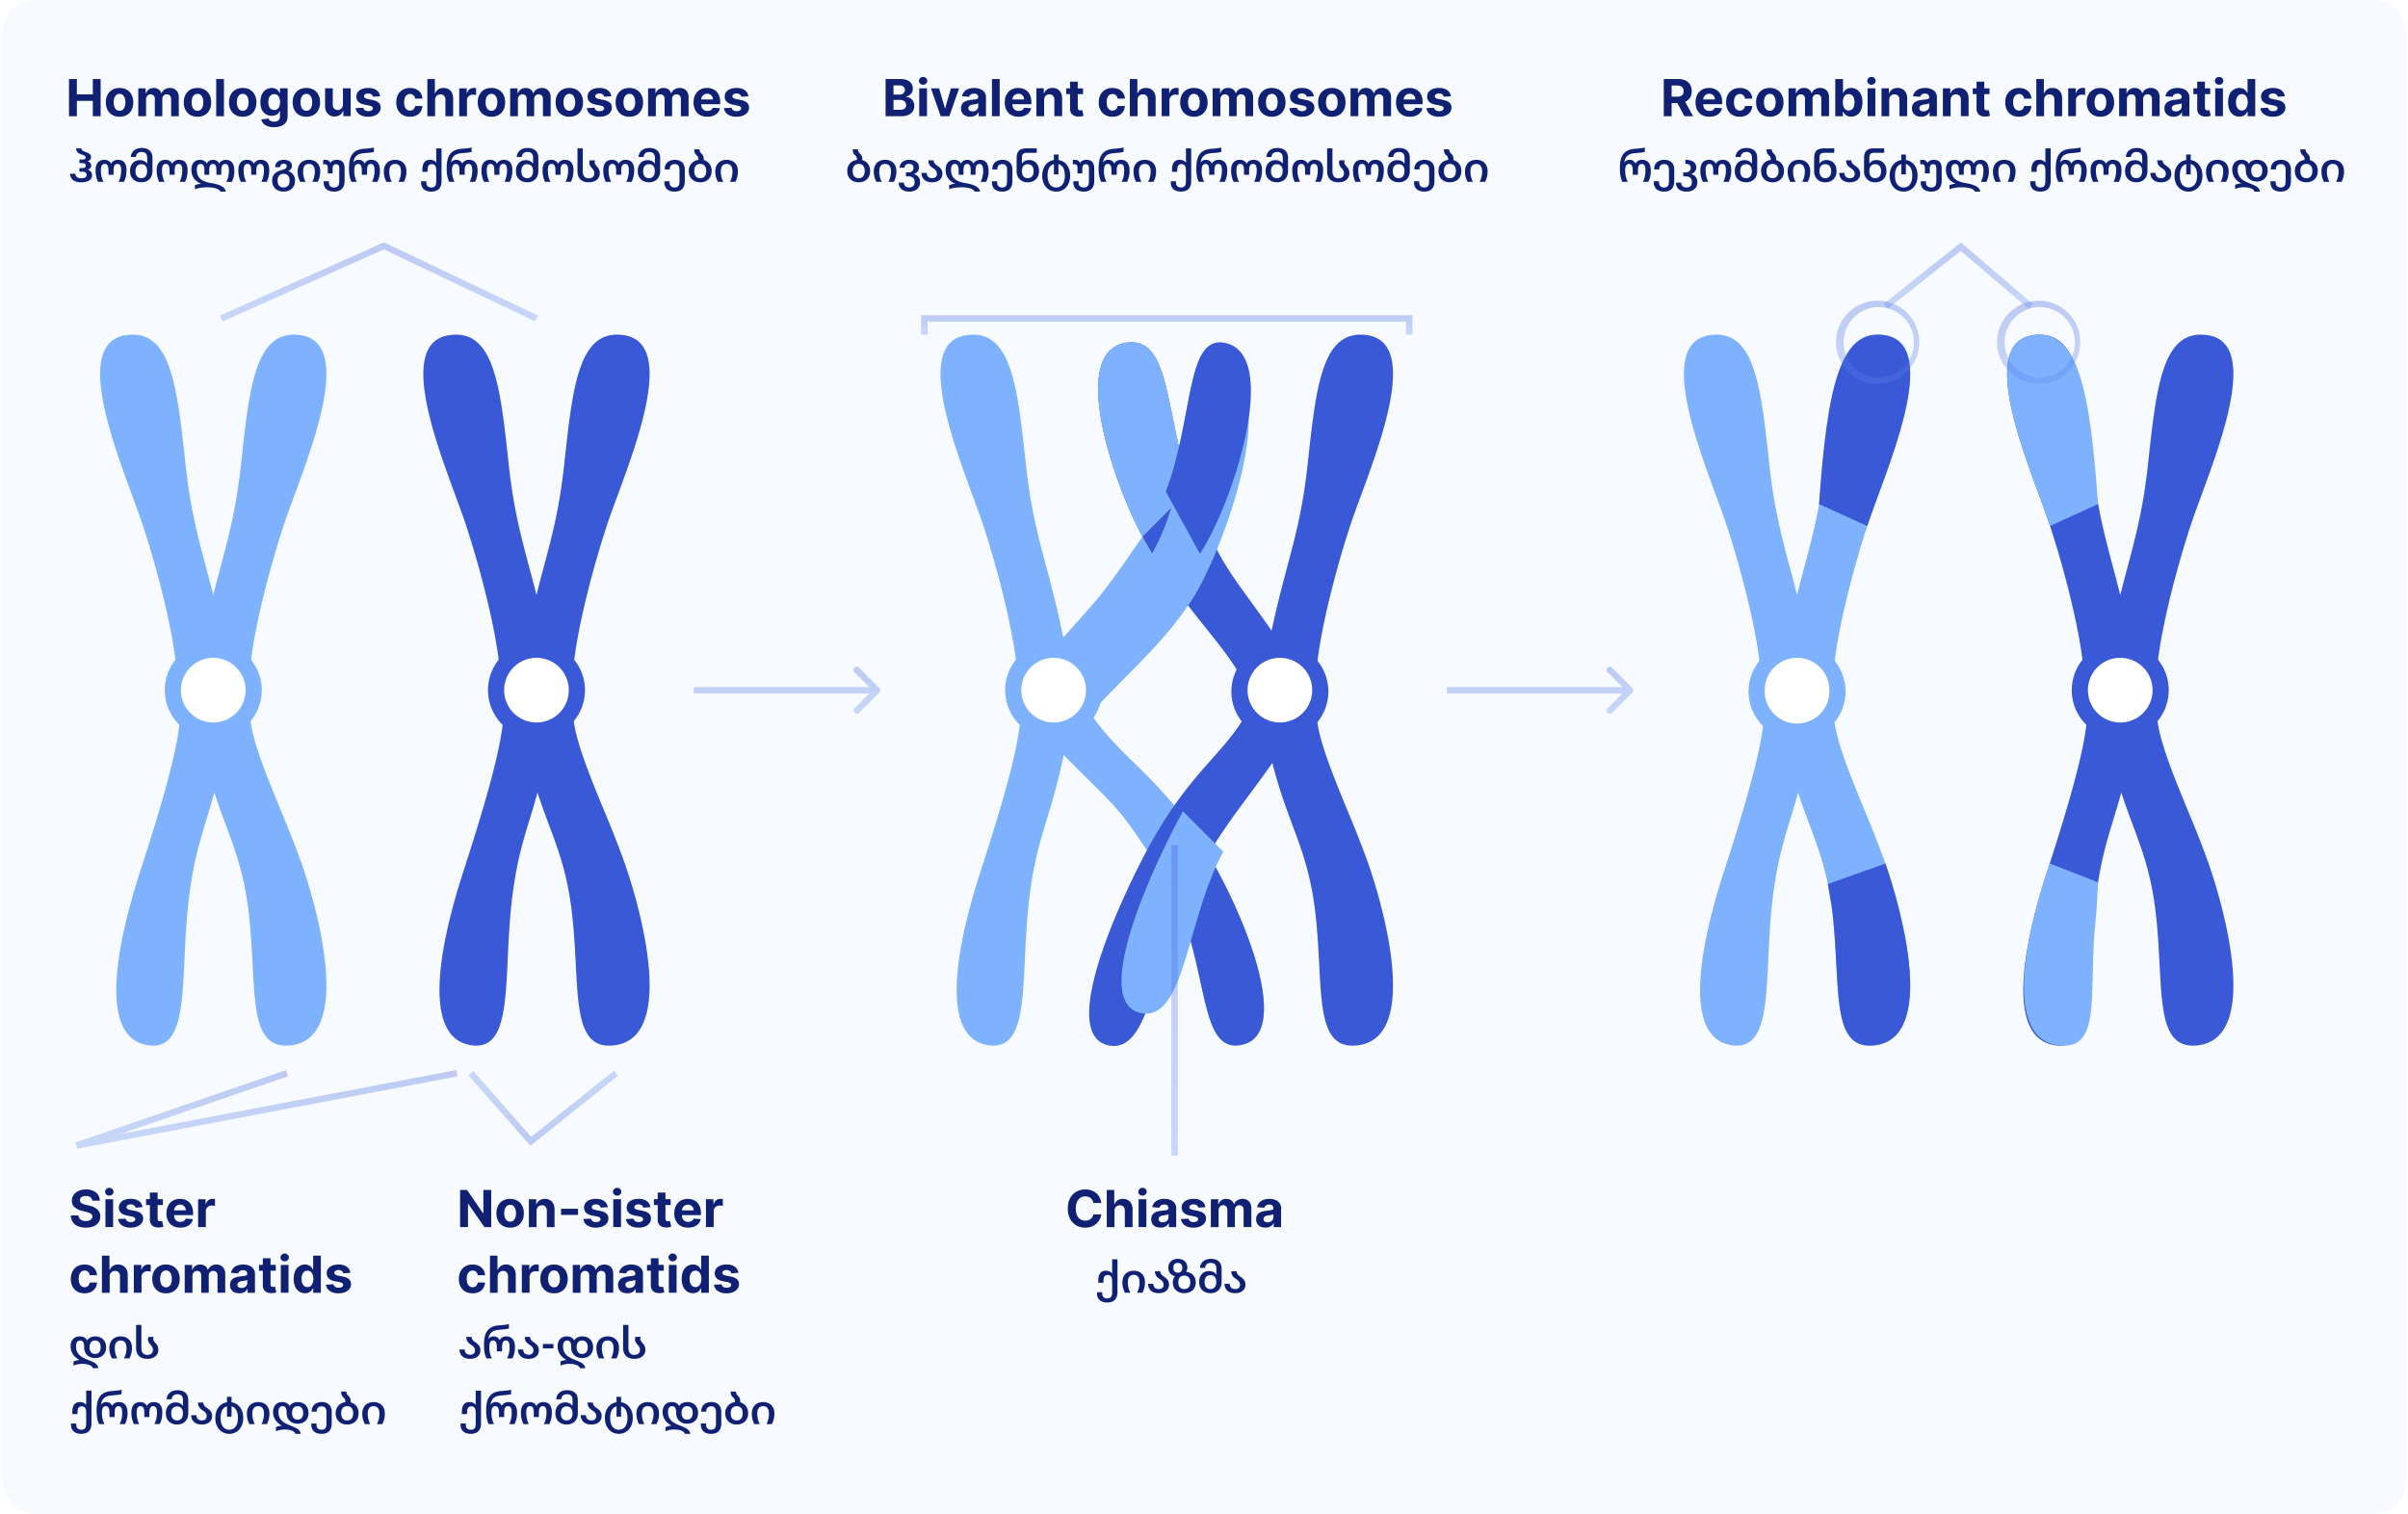
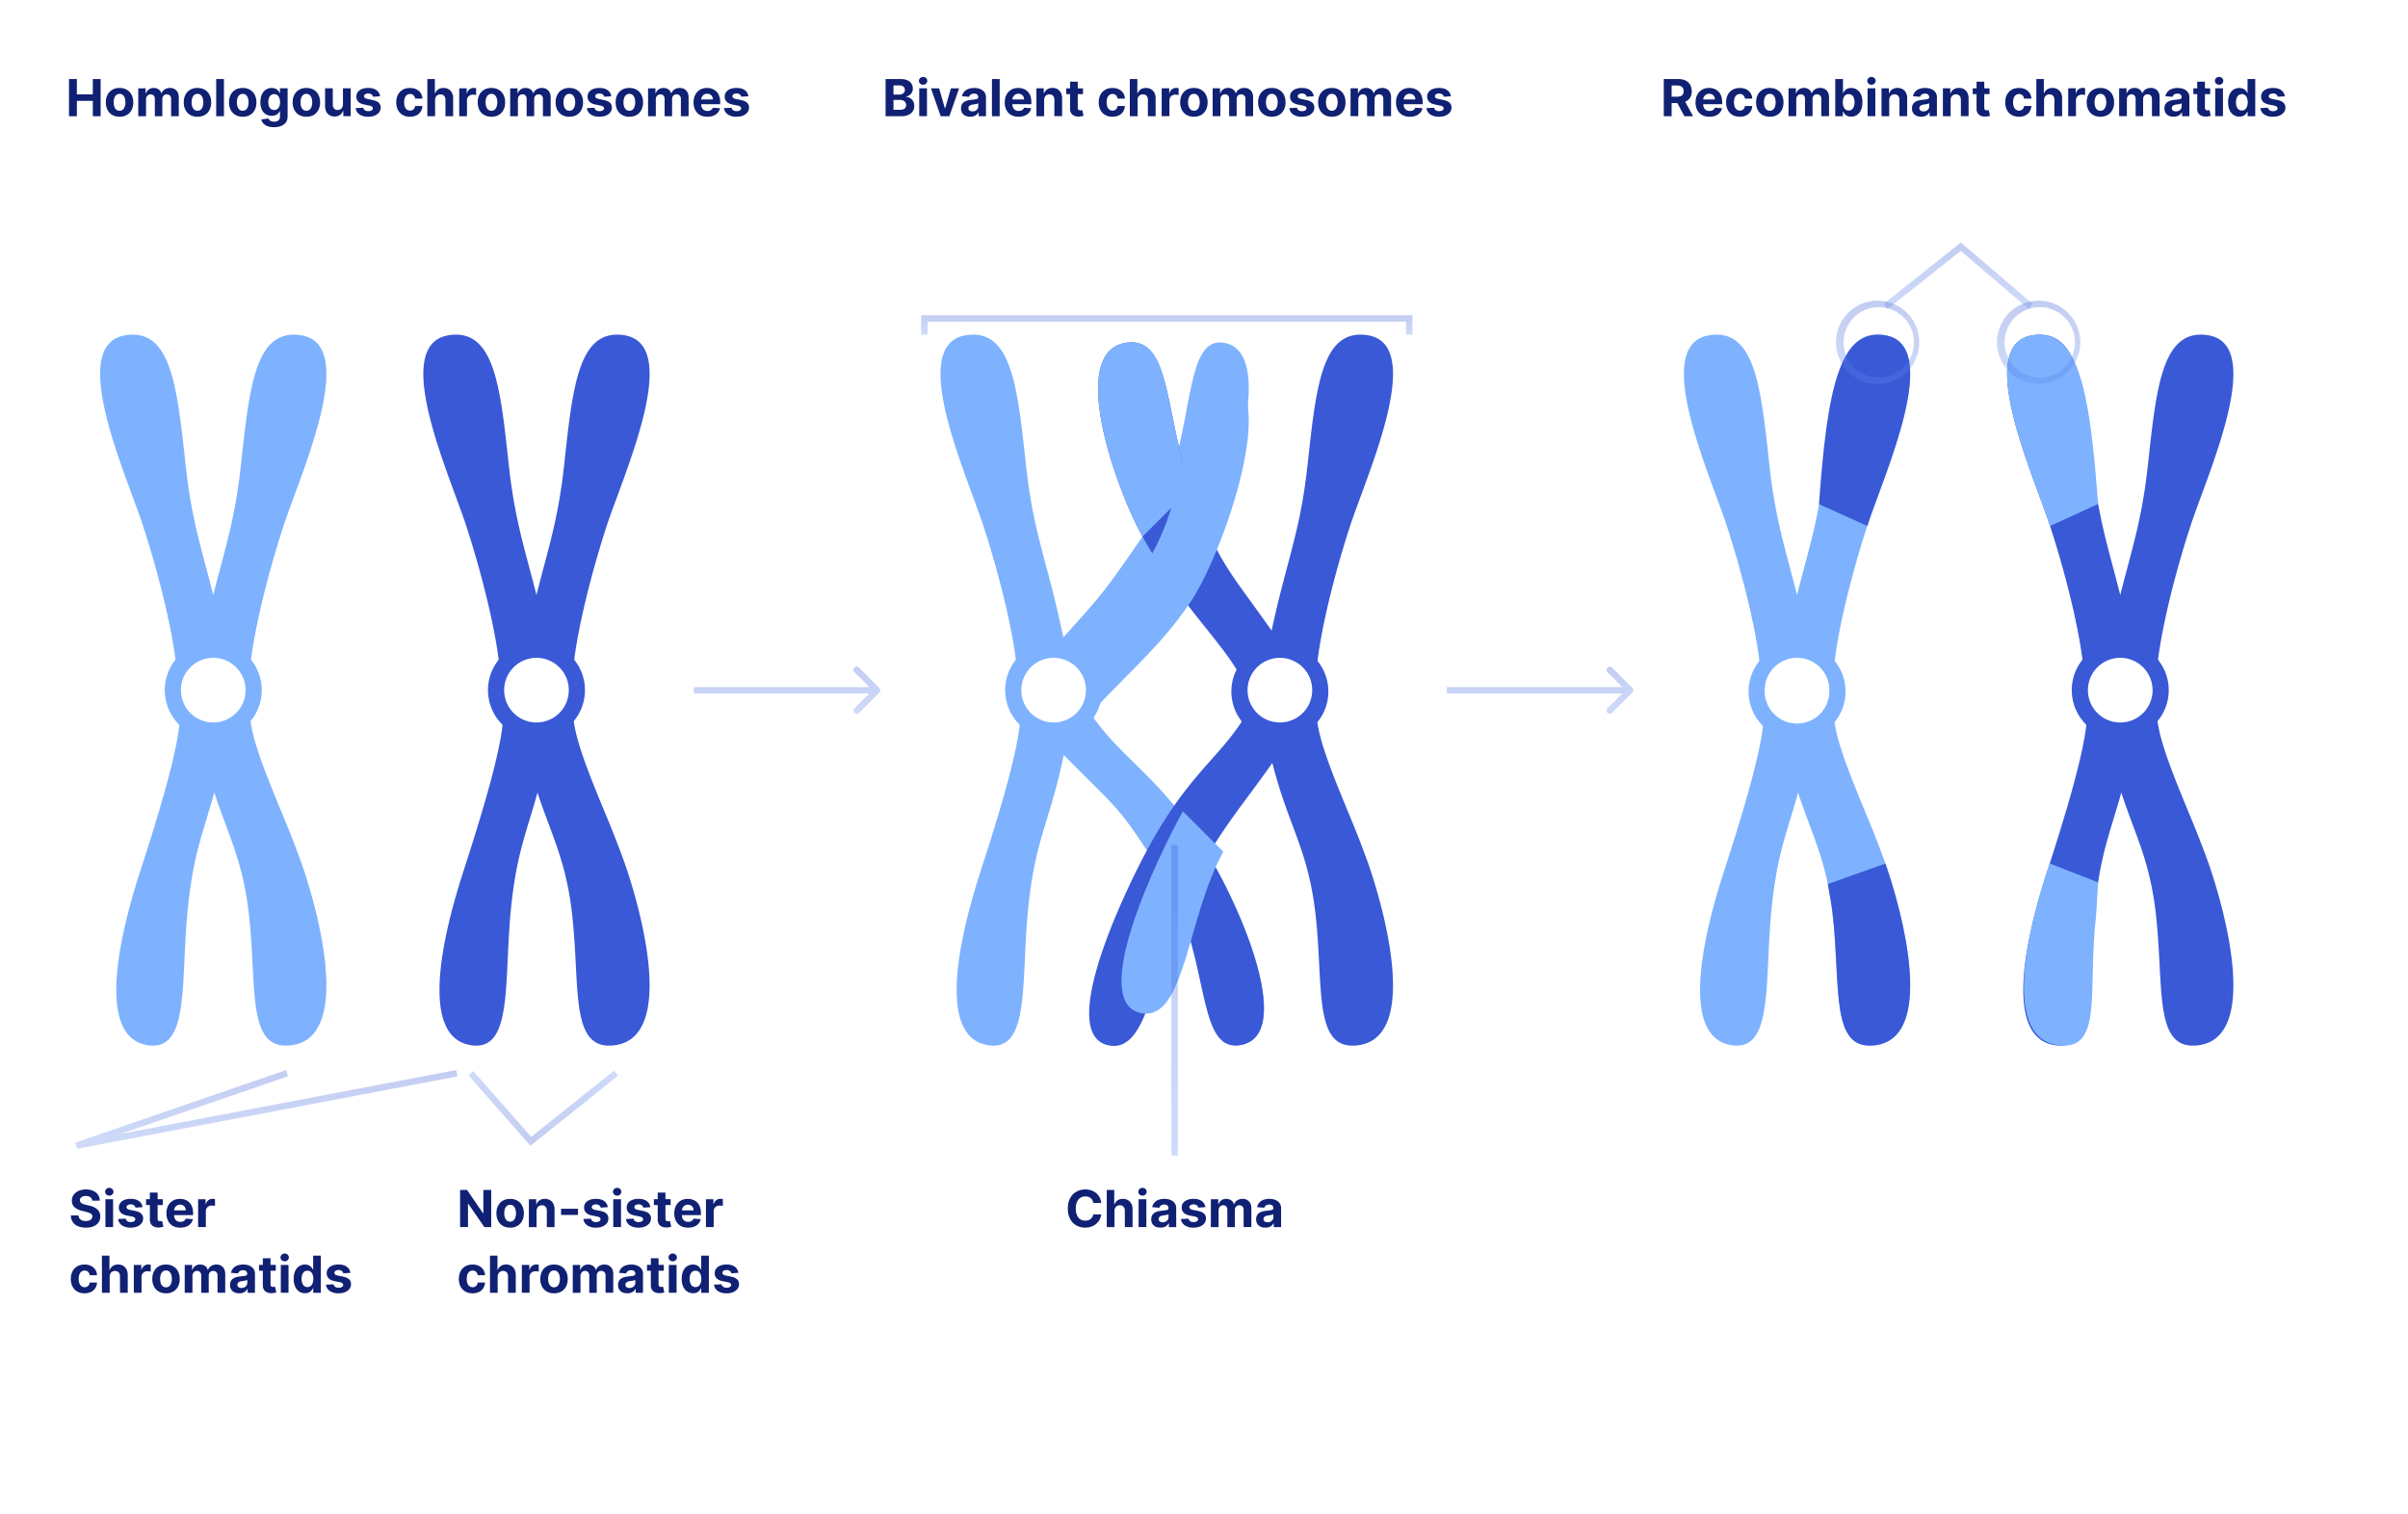
<svg xmlns="http://www.w3.org/2000/svg" width="660" height="415" fill="none">
-   <rect width="659" height="415" x=".54" fill="#F7FBFF" rx="9" />
  <path fill="url(#a)" fill-rule="evenodd" d="M252.47 86.41h134.66v5.32h-1.77v-3.54H254.24v3.54h-1.77v-5.32Z" clip-rule="evenodd" opacity=".3" />
  <path fill="url(#b)" fill-rule="evenodd" d="m235.4 182.95 5.63 5.64c.35.34.35.9 0 1.25l-5.63 5.64a.89.89 0 0 1-1.25-1.25l4.12-4.13h-48.1v-1.77h48.1l-4.13-4.13a.89.89 0 0 1 1.26-1.25Z" clip-rule="evenodd" opacity=".3" />
  <path fill="url(#c)" fill-rule="evenodd" d="m441.78 182.95 5.64 5.64c.34.34.34.9 0 1.25l-5.64 5.64a.89.89 0 0 1-1.25-1.25l4.12-4.13h-48.1v-1.77h48.1l-4.12-4.13a.89.89 0 0 1 1.25-1.25Z" clip-rule="evenodd" opacity=".3" />
  <path fill="#102073" d="M18.91 31.85V21.67h2.16v4.2h4.37v-4.2h2.14v10.18h-2.14v-4.2h-4.37v4.2H18.9ZM32.77 32c-.77 0-1.44-.17-2-.5-.56-.32-1-.79-1.3-1.38-.3-.59-.46-1.28-.46-2.06 0-.79.15-1.48.46-2.07.3-.59.74-1.05 1.3-1.38.56-.33 1.23-.5 2-.5s1.44.17 2 .5c.56.33 1 .79 1.3 1.38.3.6.46 1.28.46 2.07 0 .78-.15 1.47-.46 2.06-.3.6-.74 1.06-1.3 1.39-.56.32-1.23.49-2 .49Zm.01-1.64c.35 0 .64-.1.88-.3.24-.2.41-.48.53-.83.12-.34.19-.74.19-1.18 0-.45-.07-.84-.19-1.2-.12-.34-.3-.61-.53-.82a1.3 1.3 0 0 0-.88-.3c-.35 0-.65.1-.9.3-.23.2-.41.48-.54.83-.12.35-.18.74-.18 1.19 0 .44.06.84.18 1.18.13.35.3.63.54.83.25.2.55.3.9.3ZM37.9 31.85v-7.64h2.02v1.35h.1c.15-.45.42-.8.79-1.06.37-.26.81-.39 1.33-.39s.97.13 1.34.4c.37.26.61.6.73 1.05h.08c.16-.44.44-.79.85-1.05s.9-.4 1.46-.4c.7 0 1.29.23 1.73.69.45.45.67 1.09.67 1.91v5.14H46.9v-4.72c0-.42-.11-.74-.34-.95-.22-.21-.5-.32-.84-.32-.39 0-.69.12-.9.37-.22.24-.33.56-.33.96v4.66h-2.05v-4.76c0-.38-.1-.68-.32-.9a1.1 1.1 0 0 0-.84-.33c-.24 0-.45.06-.64.18-.19.11-.33.28-.44.49-.11.2-.17.45-.17.74v4.58h-2.11ZM54.13 32c-.78 0-1.44-.17-2-.5-.57-.32-1-.79-1.3-1.38-.31-.59-.46-1.28-.46-2.06 0-.79.15-1.48.45-2.07.3-.59.74-1.05 1.3-1.38.57-.33 1.23-.5 2-.5.78 0 1.44.17 2 .5.57.33 1 .79 1.3 1.38.31.6.46 1.28.46 2.07 0 .78-.15 1.47-.45 2.06-.3.6-.74 1.06-1.3 1.39-.57.32-1.23.49-2 .49Zm0-1.64c.36 0 .65-.1.89-.3.23-.2.4-.48.53-.83.12-.34.18-.74.18-1.18 0-.45-.06-.84-.18-1.2-.12-.34-.3-.61-.53-.82a1.3 1.3 0 0 0-.88-.3c-.36 0-.66.1-.9.3-.24.2-.42.48-.54.83-.12.35-.18.74-.18 1.19 0 .44.06.84.18 1.18.12.35.3.63.54.83.24.2.54.3.9.3ZM61.38 21.67v10.18h-2.12V21.67h2.12ZM66.53 32c-.78 0-1.44-.17-2-.5-.57-.32-1-.79-1.3-1.38-.31-.59-.46-1.28-.46-2.06 0-.79.15-1.48.45-2.07.3-.59.74-1.05 1.3-1.38.57-.33 1.23-.5 2-.5.78 0 1.44.17 2 .5.57.33 1 .79 1.3 1.38.31.6.46 1.28.46 2.07 0 .78-.15 1.47-.45 2.06-.3.6-.74 1.06-1.3 1.39-.57.32-1.23.49-2 .49Zm0-1.64c.36 0 .65-.1.89-.3.23-.2.4-.48.53-.83.12-.34.18-.74.18-1.18 0-.45-.06-.84-.18-1.2-.12-.34-.3-.61-.53-.82a1.3 1.3 0 0 0-.88-.3c-.36 0-.66.1-.9.3-.24.2-.42.48-.54.83-.12.35-.18.74-.18 1.19 0 .44.06.84.18 1.18.12.35.3.63.54.83.24.2.54.3.9.3ZM75.1 34.87c-.68 0-1.27-.1-1.76-.28a2.93 2.93 0 0 1-1.17-.76 2.34 2.34 0 0 1-.56-1.09l1.96-.26a1.28 1.28 0 0 0 .8.75c.21.08.47.12.78.12.46 0 .84-.11 1.14-.34.3-.22.45-.6.45-1.12v-1.4h-.09a2.01 2.01 0 0 1-1.13 1.07 3.14 3.14 0 0 1-2.61-.22 2.85 2.85 0 0 1-1.12-1.23 4.7 4.7 0 0 1-.41-2.1c0-.86.14-1.58.42-2.16.28-.58.66-1.02 1.12-1.3a2.9 2.9 0 0 1 2.62-.22c.3.15.52.32.7.54.18.21.32.42.41.63h.08V24.2h2.1v7.71c0 .65-.15 1.2-.47 1.63-.32.44-.76.77-1.32.99-.56.22-1.2.33-1.94.33Zm.05-4.72c.34 0 .63-.08.86-.25.24-.18.42-.42.55-.74.13-.32.2-.7.2-1.15 0-.45-.07-.84-.2-1.17a1.7 1.7 0 0 0-.54-.77 1.4 1.4 0 0 0-.87-.27c-.35 0-.64.1-.88.28a1.7 1.7 0 0 0-.55.78 3.3 3.3 0 0 0-.18 1.15c0 .44.06.82.18 1.14.13.32.31.57.55.74.24.17.53.26.88.26ZM83.97 32c-.77 0-1.44-.17-2-.5-.56-.32-1-.79-1.3-1.38-.3-.59-.46-1.28-.46-2.06 0-.79.16-1.48.46-2.07.3-.59.74-1.05 1.3-1.38.56-.33 1.23-.5 2-.5s1.44.17 2 .5c.56.33 1 .79 1.3 1.38.3.6.46 1.28.46 2.07 0 .78-.15 1.47-.46 2.06-.3.6-.74 1.06-1.3 1.39-.56.32-1.23.49-2 .49Zm.01-1.64c.35 0 .65-.1.88-.3.24-.2.41-.48.53-.83.13-.34.19-.74.19-1.18 0-.45-.06-.84-.19-1.2-.12-.34-.3-.61-.53-.82a1.3 1.3 0 0 0-.88-.3c-.35 0-.65.1-.9.3-.23.2-.41.48-.54.83-.12.35-.17.74-.17 1.19 0 .44.05.84.17 1.18.13.35.3.63.55.83.24.2.54.3.9.3ZM94 28.6V24.2h2.12v7.64H94.1v-1.39H94c-.17.45-.46.81-.86 1.08-.4.27-.88.4-1.46.4a2.4 2.4 0 0 1-2.26-1.34 3.42 3.42 0 0 1-.32-1.52V24.2h2.11v4.49c0 .45.13.8.37 1.07.24.26.56.39.96.39a1.37 1.37 0 0 0 1.25-.7c.14-.23.2-.52.2-.86ZM104.17 26.4l-1.94.11a1 1 0 0 0-.21-.45 1.14 1.14 0 0 0-.44-.32 1.47 1.47 0 0 0-.63-.12c-.33 0-.6.06-.83.2-.22.14-.34.32-.34.55 0 .18.08.34.22.46.15.13.4.23.75.3l1.39.29c.74.15 1.3.4 1.66.73.36.34.54.78.54 1.33 0 .5-.14.94-.44 1.32-.3.38-.7.67-1.2.89-.5.2-1.1.3-1.76.3a4.13 4.13 0 0 1-2.41-.62c-.6-.43-.95-1-1.05-1.73l2.08-.11c.06.3.22.54.46.7.24.16.55.24.93.24.37 0 .67-.07.9-.21.22-.15.34-.33.34-.56 0-.2-.08-.35-.24-.48-.16-.12-.4-.22-.74-.28l-1.32-.27c-.75-.15-1.3-.4-1.67-.77a1.92 1.92 0 0 1-.54-1.41c0-.49.13-.91.4-1.27.27-.35.64-.63 1.13-.82.48-.19 1.06-.29 1.7-.29.97 0 1.73.2 2.28.62.56.4.89.96.98 1.66ZM112.37 32c-.79 0-1.46-.17-2.02-.5-.56-.33-1-.8-1.3-1.39a4.5 4.5 0 0 1-.44-2.05c0-.78.15-1.47.45-2.06.3-.59.74-1.05 1.3-1.38.56-.34 1.22-.5 2-.5.66 0 1.25.11 1.75.36.5.24.9.58 1.19 1.02a3 3 0 0 1 .48 1.54h-2c-.06-.38-.2-.69-.45-.92a1.28 1.28 0 0 0-.94-.36c-.33 0-.61.1-.86.27a1.7 1.7 0 0 0-.56.77c-.14.34-.2.75-.2 1.23 0 .49.06.9.2 1.24.13.35.32.6.56.79.25.17.53.26.86.26.24 0 .46-.05.65-.15.2-.1.36-.24.49-.43s.21-.42.25-.69h2c-.03.58-.2 1.1-.48 1.54-.28.44-.67.79-1.17 1.04a3.9 3.9 0 0 1-1.76.37ZM119.25 27.43v4.42h-2.12V21.67h2.06v3.9h.1c.16-.46.44-.81.83-1.07.38-.26.86-.39 1.44-.39.53 0 1 .12 1.4.35.39.23.7.56.92 1 .22.42.33.93.32 1.53v4.86h-2.11v-4.48c0-.48-.12-.84-.36-1.1a1.3 1.3 0 0 0-1-.4c-.3 0-.55.07-.77.19-.22.12-.4.3-.52.53a1.8 1.8 0 0 0-.19.84ZM125.87 31.85v-7.64h2.05v1.34h.08a1.84 1.84 0 0 1 1.84-1.44 3.22 3.22 0 0 1 .66.07v1.88a3.7 3.7 0 0 0-.9-.11c-.3 0-.58.06-.83.2a1.5 1.5 0 0 0-.78 1.38v4.32h-2.12ZM134.7 32c-.78 0-1.45-.17-2.01-.5-.56-.32-1-.79-1.3-1.38-.3-.59-.45-1.28-.45-2.06 0-.79.15-1.48.45-2.07.3-.59.74-1.05 1.3-1.38.56-.33 1.23-.5 2-.5.78 0 1.44.17 2 .5.57.33 1 .79 1.3 1.38.31.6.46 1.28.46 2.07 0 .78-.15 1.47-.45 2.06-.31.6-.74 1.06-1.3 1.39-.57.32-1.23.49-2 .49Zm0-1.64c.36 0 .65-.1.88-.3.24-.2.42-.48.54-.83.12-.34.18-.74.18-1.18 0-.45-.06-.84-.18-1.2-.12-.34-.3-.61-.54-.82a1.3 1.3 0 0 0-.88-.3c-.35 0-.65.1-.9.3-.23.2-.41.48-.53.83-.12.35-.18.74-.18 1.19 0 .44.06.84.18 1.18.12.35.3.63.54.83.24.2.54.3.9.3ZM139.83 31.85v-7.64h2.02v1.35h.09c.16-.45.42-.8.8-1.06.36-.26.8-.39 1.32-.39.53 0 .97.13 1.34.4.37.26.62.6.74 1.05h.08c.15-.44.44-.79.84-1.05.41-.26.9-.4 1.46-.4.71 0 1.3.23 1.73.69.45.45.68 1.09.68 1.91v5.14h-2.12v-4.72c0-.42-.11-.74-.34-.95-.22-.21-.5-.32-.84-.32-.38 0-.69.12-.9.37a1.4 1.4 0 0 0-.32.96v4.66h-2.06v-4.76c0-.38-.1-.68-.32-.9a1.1 1.1 0 0 0-.84-.33c-.23 0-.45.06-.64.18-.18.11-.33.28-.44.49-.1.2-.16.45-.16.74v4.58h-2.12ZM156.05 32a3.9 3.9 0 0 1-2-.5c-.56-.32-1-.79-1.3-1.38-.3-.59-.46-1.28-.46-2.06 0-.79.15-1.48.46-2.07.3-.59.74-1.05 1.3-1.38.56-.33 1.23-.5 2-.5s1.44.17 2 .5c.56.33 1 .79 1.3 1.38.3.6.46 1.28.46 2.07 0 .78-.16 1.47-.46 2.06-.3.6-.74 1.06-1.3 1.39-.56.32-1.23.49-2 .49Zm0-1.64c.36 0 .65-.1.89-.3.23-.2.41-.48.53-.83.12-.34.19-.74.19-1.18 0-.45-.07-.84-.19-1.2-.12-.34-.3-.61-.53-.82a1.3 1.3 0 0 0-.88-.3c-.36 0-.65.1-.9.3-.23.2-.41.48-.54.83-.12.35-.18.74-.18 1.19 0 .44.06.84.18 1.18.13.35.3.63.54.83.25.2.54.3.9.3ZM167.54 26.4l-1.94.11c-.03-.17-.1-.31-.21-.45a1.14 1.14 0 0 0-.44-.32 1.47 1.47 0 0 0-.63-.12c-.33 0-.6.06-.83.2-.22.14-.34.32-.34.55 0 .18.08.34.22.46.15.13.4.23.75.3l1.38.29c.75.15 1.3.4 1.67.73.36.34.54.78.54 1.33 0 .5-.15.94-.44 1.32-.3.38-.7.67-1.2.89-.51.2-1.1.3-1.76.3a4.13 4.13 0 0 1-2.41-.62c-.6-.43-.95-1-1.05-1.73l2.08-.11c.06.3.22.54.46.7.24.16.55.24.93.24.37 0 .67-.07.9-.21.22-.15.34-.33.34-.56 0-.2-.09-.35-.24-.48-.16-.12-.4-.22-.74-.28l-1.32-.27c-.75-.15-1.3-.4-1.67-.77a1.92 1.92 0 0 1-.54-1.41c0-.49.13-.91.4-1.27.27-.35.64-.63 1.13-.82.48-.19 1.05-.29 1.7-.29.97 0 1.73.2 2.28.62.56.4.89.96.98 1.66ZM172.5 32a3.9 3.9 0 0 1-2-.5c-.57-.32-1-.79-1.3-1.38-.31-.59-.46-1.28-.46-2.06 0-.79.15-1.48.45-2.07.31-.59.74-1.05 1.3-1.38.57-.33 1.23-.5 2-.5.78 0 1.44.17 2 .5.57.33 1 .79 1.3 1.38.31.6.47 1.28.47 2.07 0 .78-.16 1.47-.46 2.06-.3.6-.74 1.06-1.3 1.39-.56.32-1.23.49-2 .49Zm0-1.64c.36 0 .65-.1.89-.3.23-.2.4-.48.53-.83.12-.34.18-.74.18-1.18 0-.45-.06-.84-.18-1.2-.12-.34-.3-.61-.53-.82a1.3 1.3 0 0 0-.88-.3c-.36 0-.66.1-.9.3-.24.2-.42.48-.54.83-.12.35-.18.74-.18 1.19 0 .44.06.84.18 1.18.12.35.3.63.54.83.24.2.54.3.9.3ZM177.63 31.85v-7.64h2.02v1.35h.09c.16-.45.42-.8.8-1.06.37-.26.81-.39 1.33-.39s.97.13 1.34.4c.36.26.6.6.73 1.05h.08c.16-.44.44-.79.85-1.05.4-.26.9-.4 1.45-.4.72 0 1.3.23 1.74.69.44.45.67 1.09.67 1.91v5.14h-2.11v-4.72c0-.42-.12-.74-.34-.95-.23-.21-.5-.32-.85-.32-.38 0-.68.12-.9.37-.21.24-.32.56-.32.96v4.66h-2.05v-4.76c0-.38-.11-.68-.33-.9a1.1 1.1 0 0 0-.84-.33c-.23 0-.45.06-.63.18-.19.11-.34.28-.45.49-.1.2-.16.45-.16.74v4.58h-2.12ZM193.88 32c-.78 0-1.46-.16-2.03-.48-.56-.32-1-.77-1.3-1.36a4.5 4.5 0 0 1-.46-2.1c0-.78.16-1.47.46-2.06.3-.6.73-1.06 1.29-1.39.56-.33 1.2-.5 1.96-.5.5 0 .97.09 1.4.25a3.12 3.12 0 0 1 1.91 1.93c.19.49.28 1.05.28 1.7v.58h-6.45v-1.3h4.45c0-.31-.06-.58-.2-.82a1.42 1.42 0 0 0-.55-.55c-.23-.14-.5-.2-.8-.2a1.57 1.57 0 0 0-1.43.82c-.15.24-.22.5-.22.81v1.25c0 .38.07.7.2.98.15.27.35.49.6.63.26.15.57.23.93.23a2 2 0 0 0 .64-.1 1.3 1.3 0 0 0 .82-.79l1.96.13c-.1.47-.3.88-.61 1.24-.3.34-.7.62-1.18.81-.48.2-1.04.29-1.67.29ZM205.12 26.4l-1.94.11c-.03-.17-.1-.31-.21-.45a1.14 1.14 0 0 0-.43-.32 1.47 1.47 0 0 0-.63-.12c-.33 0-.6.06-.83.2-.23.14-.34.32-.34.55 0 .18.07.34.22.46.14.13.4.23.75.3l1.38.29c.74.15 1.3.4 1.66.73.36.34.55.78.55 1.33 0 .5-.15.94-.45 1.32-.29.38-.69.67-1.2.89-.5.2-1.1.3-1.75.3a4.13 4.13 0 0 1-2.42-.62c-.6-.43-.95-1-1.05-1.73l2.08-.11c.07.3.22.54.46.7.24.16.55.24.93.24.37 0 .67-.07.9-.21.22-.15.34-.33.34-.56 0-.2-.08-.35-.24-.48-.16-.12-.4-.22-.74-.28l-1.32-.27c-.74-.15-1.3-.4-1.66-.77a1.92 1.92 0 0 1-.55-1.41c0-.49.14-.91.4-1.27.27-.35.65-.63 1.13-.82.49-.19 1.06-.29 1.71-.29.97 0 1.72.2 2.28.62.56.4.88.96.97 1.66ZM25.29 329.11c-.04-.4-.21-.71-.52-.93-.3-.23-.7-.34-1.22-.34-.36 0-.65.05-.9.15-.24.1-.42.23-.55.4a.97.97 0 0 0-.19.6c0 .18.03.33.11.47.09.14.2.25.36.35.15.1.32.18.51.26.2.07.4.13.63.18l.92.21c.44.1.85.24 1.22.4.37.17.7.37.96.61a2.54 2.54 0 0 1 .87 1.99c0 .62-.16 1.16-.48 1.62-.31.45-.76.8-1.35 1.06-.59.25-1.3.37-2.12.37a5.6 5.6 0 0 1-2.15-.38 3.14 3.14 0 0 1-1.42-1.12 3.34 3.34 0 0 1-.54-1.84h2.09c.02.34.12.63.29.85.18.23.41.4.7.52.3.1.63.16 1 .16s.68-.05.95-.15c.27-.11.48-.26.63-.45.15-.19.23-.4.23-.65a.85.85 0 0 0-.2-.57 1.55 1.55 0 0 0-.6-.4c-.25-.11-.56-.21-.93-.3l-1.11-.28a4.65 4.65 0 0 1-2.04-.98 2.27 2.27 0 0 1-.74-1.8c0-.61.16-1.15.5-1.6.33-.47.79-.83 1.37-1.09a4.85 4.85 0 0 1 1.99-.39c.76 0 1.42.13 1.98.4a2.85 2.85 0 0 1 1.81 2.68h-2.06ZM28.9 336.37v-7.64H31v7.63H28.9Zm1.06-8.63c-.31 0-.58-.1-.81-.3a1.02 1.02 0 0 1 0-1.52c.23-.21.5-.32.81-.32.31 0 .58.1.8.32.23.2.34.46.34.75a1 1 0 0 1-.33.76c-.23.21-.5.31-.81.31ZM39.06 330.9l-1.93.13a1 1 0 0 0-.22-.45c-.1-.14-.25-.25-.43-.32a1.47 1.47 0 0 0-.63-.13c-.33 0-.6.07-.83.2-.23.15-.34.33-.34.56 0 .18.07.33.22.46.14.13.4.23.75.3l1.38.28c.74.15 1.3.4 1.66.74.37.33.55.78.55 1.33 0 .5-.15.94-.44 1.32-.3.37-.7.67-1.2.88-.51.21-1.1.31-1.76.31a4.13 4.13 0 0 1-2.42-.63c-.6-.42-.94-1-1.05-1.73l2.09-.1c.06.3.21.54.45.7.24.16.55.24.93.24.37 0 .67-.07.9-.22.23-.14.34-.33.35-.56 0-.19-.09-.35-.25-.47-.16-.13-.4-.22-.73-.29l-1.33-.26c-.74-.15-1.3-.4-1.66-.78a1.92 1.92 0 0 1-.54-1.4c0-.5.13-.92.4-1.27.26-.36.64-.63 1.12-.82.49-.2 1.06-.3 1.71-.3.97 0 1.73.21 2.28.62.56.4.88.96.97 1.67ZM44.63 328.73v1.59h-4.6v-1.6h4.6Zm-3.55-1.83h2.12v7.12c0 .2.03.35.09.46.06.1.14.18.24.22.11.04.24.06.38.06.1 0 .2 0 .3-.02l.23-.05.33 1.58a6.02 6.02 0 0 1-1.15.2c-.5.02-.95-.05-1.34-.2-.38-.16-.68-.4-.89-.73a2.22 2.22 0 0 1-.31-1.24v-7.4ZM49.41 336.51c-.78 0-1.46-.15-2.03-.47-.56-.33-1-.78-1.3-1.37a4.5 4.5 0 0 1-.46-2.09c0-.78.16-1.47.46-2.07.3-.59.73-1.05 1.29-1.38.55-.33 1.2-.5 1.96-.5.5 0 .97.08 1.4.24a3.11 3.11 0 0 1 1.91 1.94c.19.48.28 1.05.28 1.7v.58h-6.45v-1.31h4.45c0-.3-.06-.58-.2-.81a1.43 1.43 0 0 0-.55-.56c-.23-.13-.5-.2-.8-.2a1.57 1.57 0 0 0-1.43.82c-.15.24-.22.51-.22.82v1.24c0 .38.07.7.2.98.15.28.35.49.6.64.26.15.57.22.93.22.23 0 .45-.03.64-.1a1.3 1.3 0 0 0 .82-.79l1.96.14c-.1.47-.3.88-.61 1.23-.3.35-.7.62-1.18.82-.48.19-1.04.28-1.67.28ZM54.3 336.37v-7.64h2.05v1.33h.08a1.84 1.84 0 0 1 1.83-1.44 3.27 3.27 0 0 1 .67.07v1.88c-.1-.03-.23-.05-.41-.08a3.58 3.58 0 0 0-.48-.03c-.31 0-.6.07-.84.2a1.5 1.5 0 0 0-.78 1.38v4.32H54.3ZM23.17 354.51c-.78 0-1.45-.16-2.02-.5-.56-.33-.99-.8-1.29-1.38a4.5 4.5 0 0 1-.45-2.05c0-.78.15-1.47.46-2.06.3-.6.73-1.06 1.3-1.39.55-.33 1.22-.5 2-.5.66 0 1.24.12 1.74.36s.9.58 1.2 1.02a3 3 0 0 1 .47 1.54h-2c-.05-.38-.2-.69-.44-.92a1.28 1.28 0 0 0-.94-.35c-.33 0-.62.09-.86.27-.24.17-.43.43-.57.77-.14.34-.2.75-.2 1.23s.06.9.2 1.24c.13.34.32.6.57.78.24.18.53.27.86.27.24 0 .46-.05.65-.15.2-.1.35-.24.48-.43.13-.2.21-.43.25-.7h2a2.88 2.88 0 0 1-1.65 2.58 3.9 3.9 0 0 1-1.76.37ZM30.06 349.95v4.42h-2.12v-10.19H30v3.9h.09c.17-.45.45-.8.83-1.06.39-.26.87-.4 1.45-.4.53 0 1 .13 1.39.36.4.23.7.56.92.99.22.42.33.94.33 1.53v4.87h-2.12v-4.49c0-.47-.12-.84-.36-1.1-.24-.26-.57-.4-1-.4-.29 0-.55.07-.77.2-.22.12-.39.3-.51.53-.13.23-.19.51-.2.84ZM36.68 354.37v-7.64h2.05v1.33h.08a1.84 1.84 0 0 1 1.83-1.44 3.27 3.27 0 0 1 .67.07v1.88c-.1-.03-.24-.05-.41-.08a3.57 3.57 0 0 0-.49-.03c-.3 0-.59.07-.83.2a1.5 1.5 0 0 0-.79 1.38v4.32h-2.11ZM45.5 354.51c-.77 0-1.44-.16-2-.49-.56-.33-1-.79-1.3-1.38-.3-.6-.46-1.28-.46-2.06 0-.8.15-1.48.46-2.07.3-.6.74-1.06 1.3-1.38.56-.33 1.23-.5 2-.5s1.44.17 2 .5c.56.32 1 .79 1.3 1.38.3.59.46 1.28.46 2.07 0 .78-.16 1.47-.46 2.06-.3.59-.74 1.05-1.3 1.38-.56.33-1.23.5-2 .5Zm0-1.64c.36 0 .65-.1.89-.3.23-.2.41-.47.53-.82.12-.35.18-.74.18-1.19 0-.44-.06-.84-.18-1.19-.12-.34-.3-.62-.53-.82a1.3 1.3 0 0 0-.88-.3c-.36 0-.65.1-.9.3-.23.2-.42.48-.54.82-.12.35-.18.75-.18 1.2 0 .44.06.83.18 1.18s.3.62.54.82c.25.2.54.3.9.3ZM50.63 354.37v-7.64h2.02v1.35h.1a2.12 2.12 0 0 1 2.12-1.45c.52 0 .97.13 1.34.4.37.25.61.6.73 1.05h.08c.16-.44.44-.8.85-1.05.4-.27.9-.4 1.45-.4.72 0 1.3.23 1.74.68.45.45.67 1.1.67 1.92v5.13h-2.11v-4.71c0-.43-.11-.75-.34-.96-.23-.21-.5-.32-.85-.32-.38 0-.68.13-.9.37-.21.24-.32.56-.32.96v4.67h-2.05v-4.77c0-.37-.1-.67-.32-.9a1.1 1.1 0 0 0-.84-.33 1.17 1.17 0 0 0-1.08.68c-.11.2-.17.45-.17.73v4.59h-2.12ZM65.58 354.5c-.49 0-.92-.07-1.3-.24a2.1 2.1 0 0 1-.9-.76 2.28 2.28 0 0 1-.33-1.27c0-.42.07-.78.23-1.07.16-.29.37-.52.64-.7.26-.17.57-.3.91-.39.35-.09.7-.15 1.08-.19l1.08-.13c.27-.04.47-.1.59-.19.12-.08.18-.2.18-.37v-.02c0-.32-.1-.56-.3-.74-.19-.17-.47-.25-.83-.25-.38 0-.68.08-.9.25-.23.17-.38.37-.46.63l-1.96-.16a2.66 2.66 0 0 1 1.72-2 4.9 4.9 0 0 1 2.83-.13c.39.1.74.26 1.04.47a2.25 2.25 0 0 1 .98 1.97v5.16h-2v-1.06h-.07a2.16 2.16 0 0 1-1.23 1.05c-.29.1-.62.15-1 .15Zm.6-1.45c.32 0 .6-.06.83-.19a1.31 1.31 0 0 0 .77-1.23v-.8l-.27.12a5.16 5.16 0 0 1-.81.16l-.4.06c-.24.03-.46.1-.64.17-.19.08-.33.19-.44.33a.8.8 0 0 0-.15.5c0 .28.1.5.31.65.21.15.48.23.8.23ZM75.59 346.73v1.59h-4.6v-1.6h4.6Zm-3.56-1.83h2.12v7.12c0 .2.03.35.09.46.06.1.14.18.25.22.1.04.23.06.38.06.1 0 .2 0 .3-.02l.22-.05.34 1.58a6.01 6.01 0 0 1-1.15.2c-.51.02-.96-.05-1.34-.2-.39-.16-.68-.4-.9-.73a2.22 2.22 0 0 1-.3-1.24v-7.4ZM76.97 354.37v-7.64h2.11v7.63h-2.11Zm1.06-8.63c-.31 0-.58-.1-.81-.3a1.02 1.02 0 0 1 0-1.52c.23-.21.5-.32.81-.32.32 0 .58.1.8.32.23.2.34.46.34.75a1 1 0 0 1-.33.76c-.23.21-.5.31-.81.31ZM83.6 354.49c-.59 0-1.11-.15-1.58-.45a3.1 3.1 0 0 1-1.11-1.33 5.1 5.1 0 0 1-.41-2.15c0-.88.14-1.6.42-2.19a2.88 2.88 0 0 1 3.74-1.53c.29.15.52.33.7.55.17.2.31.42.4.62h.07v-3.83h2.11v10.19h-2.09v-1.23h-.09c-.1.21-.24.43-.42.63s-.41.38-.7.52c-.29.13-.63.2-1.05.2Zm.67-1.69c.34 0 .63-.09.86-.27.24-.2.42-.46.55-.8.13-.33.2-.73.2-1.18 0-.46-.07-.85-.2-1.19a1.7 1.7 0 0 0-.54-.77 1.4 1.4 0 0 0-.87-.27c-.35 0-.65.09-.88.28-.24.19-.42.45-.55.78-.12.34-.18.73-.18 1.17 0 .44.06.83.18 1.18.13.33.31.6.55.8.23.18.53.27.88.27ZM96.03 348.9l-1.93.13a1 1 0 0 0-.22-.45c-.1-.14-.25-.25-.43-.32a1.47 1.47 0 0 0-.63-.13c-.33 0-.6.07-.83.2-.23.15-.34.33-.34.56 0 .18.07.33.22.46.14.13.4.23.75.3l1.38.28c.74.15 1.3.4 1.66.74.37.33.55.78.55 1.33 0 .5-.15.94-.44 1.32-.3.37-.7.67-1.2.88-.51.21-1.1.31-1.76.31a4.13 4.13 0 0 1-2.42-.63c-.6-.42-.94-1-1.05-1.73l2.09-.1c.06.3.21.54.45.7.25.16.56.24.93.24s.67-.07.9-.22c.23-.14.34-.33.35-.56 0-.19-.09-.35-.25-.47-.16-.13-.4-.22-.73-.29l-1.33-.26c-.74-.15-1.3-.4-1.66-.78a1.92 1.92 0 0 1-.54-1.4c0-.5.13-.92.4-1.27.26-.36.64-.63 1.12-.82.5-.2 1.06-.3 1.71-.3.97 0 1.73.21 2.28.62.56.4.88.96.97 1.67ZM134.63 326.18v10.19h-1.86l-4.43-6.41h-.07v6.4h-2.16v-10.18h1.9l4.39 6.4h.09v-6.4h2.14ZM139.82 336.51c-.77 0-1.44-.16-2-.49-.56-.33-1-.79-1.3-1.38-.3-.6-.46-1.28-.46-2.06 0-.8.15-1.48.46-2.07.3-.6.73-1.06 1.3-1.38.56-.33 1.23-.5 2-.5s1.44.17 2 .5c.56.32 1 .79 1.3 1.38.3.59.46 1.28.46 2.07 0 .78-.16 1.47-.46 2.06-.3.59-.74 1.05-1.3 1.38-.56.33-1.23.5-2 .5Zm0-1.64c.36 0 .65-.1.89-.3.23-.2.41-.47.53-.82.12-.35.19-.74.19-1.19 0-.44-.07-.84-.19-1.19-.12-.34-.3-.62-.53-.82a1.3 1.3 0 0 0-.88-.3c-.36 0-.65.1-.9.3-.24.2-.42.48-.54.82-.12.35-.18.75-.18 1.2 0 .44.06.83.18 1.18.13.35.3.62.54.82.25.2.54.3.9.3ZM147.07 331.95v4.42h-2.11v-7.64h2.01v1.35h.1c.16-.45.44-.8.84-1.06.4-.26.88-.4 1.45-.4.53 0 1 .13 1.39.36.4.23.7.56.92 1 .22.42.32.93.32 1.52v4.87h-2.11v-4.49c0-.47-.12-.83-.36-1.1-.24-.26-.58-.4-1-.4-.29 0-.54.07-.76.2-.21.12-.38.3-.5.53-.12.23-.18.51-.19.84ZM158.42 331.34v1.68h-4.64v-1.68h4.64ZM166.58 330.9l-1.94.13a1 1 0 0 0-.21-.45c-.11-.14-.26-.25-.44-.32a1.47 1.47 0 0 0-.63-.13c-.33 0-.6.07-.83.2-.22.15-.34.33-.34.56 0 .18.08.33.22.46.15.13.4.23.75.3l1.39.28c.74.15 1.3.4 1.66.74.36.33.54.78.54 1.33 0 .5-.14.94-.44 1.32-.29.37-.7.67-1.2.88-.5.21-1.1.31-1.76.31a4.13 4.13 0 0 1-2.41-.63c-.6-.42-.95-1-1.05-1.73l2.08-.1c.06.3.22.54.46.7.24.16.55.24.93.24.37 0 .67-.07.9-.22.22-.14.34-.33.34-.56 0-.19-.08-.35-.24-.47-.16-.13-.4-.22-.74-.29l-1.32-.26c-.75-.15-1.3-.4-1.67-.78a1.93 1.93 0 0 1-.54-1.4c0-.5.13-.92.4-1.27.27-.36.64-.63 1.13-.82.48-.2 1.06-.3 1.7-.3.97 0 1.73.21 2.28.62.56.4.89.96.98 1.67ZM168.09 336.37v-7.64h2.12v7.63h-2.12Zm1.06-8.63c-.31 0-.58-.1-.8-.3a1.02 1.02 0 0 1 0-1.52c.22-.21.49-.32.8-.32.32 0 .59.1.8.32.23.2.34.46.34.75 0 .3-.1.55-.33.76-.22.21-.5.31-.8.31ZM178.26 330.9l-1.94.13a1 1 0 0 0-.22-.45c-.1-.14-.25-.25-.43-.32a1.46 1.46 0 0 0-.63-.13c-.33 0-.6.07-.83.2-.23.15-.34.33-.34.56 0 .18.07.33.22.46s.4.23.75.3l1.38.28c.75.15 1.3.4 1.66.74.37.33.55.78.55 1.33 0 .5-.15.94-.44 1.32-.3.37-.7.67-1.2.88-.51.21-1.1.31-1.76.31a4.13 4.13 0 0 1-2.42-.63c-.6-.42-.94-1-1.05-1.73l2.09-.1c.06.3.21.54.45.7.25.16.56.24.93.24.38 0 .67-.07.9-.22.23-.14.34-.33.35-.56 0-.19-.09-.35-.25-.47-.16-.13-.4-.22-.73-.29l-1.33-.26c-.74-.15-1.3-.4-1.66-.78a1.92 1.92 0 0 1-.54-1.4c0-.5.13-.92.4-1.27.26-.36.64-.63 1.12-.82.5-.2 1.06-.3 1.71-.3.97 0 1.73.21 2.28.62.56.4.88.96.98 1.67ZM183.82 328.73v1.59h-4.6v-1.6h4.6Zm-3.55-1.83h2.12v7.12c0 .2.03.35.09.46.06.1.14.18.25.22.1.04.23.06.37.06.1 0 .2 0 .3-.02l.23-.05.33 1.58a6.02 6.02 0 0 1-1.14.2c-.51.02-.96-.05-1.35-.2-.38-.16-.67-.4-.89-.73a2.22 2.22 0 0 1-.31-1.24v-7.4ZM188.6 336.51c-.78 0-1.46-.15-2.03-.47-.56-.33-1-.78-1.3-1.37a4.5 4.5 0 0 1-.46-2.09c0-.78.16-1.47.46-2.07.3-.59.74-1.05 1.29-1.38.56-.33 1.2-.5 1.96-.5.5 0 .97.08 1.4.24a3.11 3.11 0 0 1 1.91 1.94c.19.48.28 1.05.28 1.7v.58h-6.45v-1.31h4.45c0-.3-.06-.58-.2-.81a1.42 1.42 0 0 0-.55-.56c-.23-.13-.5-.2-.8-.2a1.57 1.57 0 0 0-1.43.82c-.15.24-.22.51-.22.82v1.24c0 .38.07.7.2.98.15.28.35.49.6.64.27.15.57.22.93.22.23 0 .45-.03.64-.1a1.3 1.3 0 0 0 .82-.79l1.96.14c-.1.47-.3.88-.6 1.23-.31.35-.7.62-1.2.82-.47.19-1.03.28-1.66.28ZM193.49 336.37v-7.64h2.05v1.33h.08a1.84 1.84 0 0 1 1.83-1.44 3.26 3.26 0 0 1 .67.07v1.88l-.4-.08a3.58 3.58 0 0 0-.5-.03c-.3 0-.58.07-.83.2a1.5 1.5 0 0 0-.78 1.38v4.32h-2.12ZM129.52 354.51c-.78 0-1.45-.16-2.01-.5-.56-.33-1-.8-1.3-1.38a4.5 4.5 0 0 1-.44-2.05c0-.78.15-1.47.45-2.06.3-.6.73-1.06 1.3-1.39.56-.33 1.22-.5 2-.5.66 0 1.24.12 1.74.36a2.92 2.92 0 0 1 1.68 2.56h-2c-.06-.38-.2-.69-.45-.92a1.28 1.28 0 0 0-.94-.35c-.33 0-.62.09-.86.27-.24.17-.43.43-.57.77-.13.34-.2.75-.2 1.23s.06.9.2 1.24c.13.34.32.6.57.78.24.18.53.27.86.27.24 0 .46-.05.65-.15.2-.1.36-.24.48-.43.13-.2.22-.43.26-.7h2c-.04.59-.2 1.1-.48 1.55-.28.44-.67.78-1.17 1.03a3.9 3.9 0 0 1-1.77.37ZM136.4 349.95v4.42h-2.1v-10.19h2.05v3.9h.09c.17-.45.45-.8.83-1.06.39-.26.87-.4 1.45-.4.53 0 1 .13 1.39.36.4.23.7.56.92.99.22.42.33.94.33 1.53v4.87h-2.12v-4.49c0-.47-.11-.84-.36-1.1-.23-.26-.57-.4-1-.4-.29 0-.54.07-.76.2-.22.12-.4.3-.52.53-.13.23-.19.51-.2.84ZM143.03 354.37v-7.64h2.05v1.33h.08a1.84 1.84 0 0 1 1.83-1.44 3.26 3.26 0 0 1 .67.07v1.88c-.1-.03-.24-.05-.41-.08a3.58 3.58 0 0 0-.48-.03c-.32 0-.6.07-.84.2a1.5 1.5 0 0 0-.78 1.38v4.32h-2.12ZM151.85 354.51c-.77 0-1.44-.16-2-.49-.56-.33-1-.79-1.3-1.38-.3-.6-.46-1.28-.46-2.06 0-.8.15-1.48.46-2.07.3-.6.74-1.06 1.3-1.38.56-.33 1.23-.5 2-.5s1.44.17 2 .5c.56.32 1 .79 1.3 1.38.3.59.46 1.28.46 2.07 0 .78-.15 1.47-.46 2.06-.3.59-.74 1.05-1.3 1.38-.56.33-1.23.5-2 .5Zm.01-1.64c.35 0 .64-.1.88-.3.24-.2.41-.47.53-.82.13-.35.19-.74.19-1.19 0-.44-.06-.84-.19-1.19-.12-.34-.3-.62-.53-.82a1.3 1.3 0 0 0-.88-.3c-.35 0-.65.1-.9.3-.23.2-.41.48-.54.82-.12.35-.18.75-.18 1.2 0 .44.06.83.18 1.18.13.35.3.62.55.82.24.2.54.3.89.3ZM156.99 354.37v-7.64H159v1.35h.1a2.12 2.12 0 0 1 2.12-1.45c.53 0 .97.13 1.34.4.37.25.61.6.73 1.05h.08c.16-.44.44-.8.85-1.05.41-.27.9-.4 1.46-.4.7 0 1.29.23 1.73.68.45.45.67 1.1.67 1.92v5.13h-2.11v-4.71c0-.43-.11-.75-.34-.96-.22-.21-.5-.32-.84-.32-.39 0-.69.13-.9.37-.22.24-.33.56-.33.96v4.67h-2.05v-4.77c0-.37-.1-.67-.32-.9a1.1 1.1 0 0 0-.84-.33 1.17 1.17 0 0 0-1.08.68c-.11.2-.17.45-.17.73v4.59H157ZM171.93 354.5c-.48 0-.92-.07-1.3-.24a2.1 2.1 0 0 1-.9-.76 2.28 2.28 0 0 1-.33-1.27c0-.42.07-.78.23-1.07.16-.29.37-.52.64-.7.27-.17.57-.3.91-.39.35-.09.7-.15 1.09-.19l1.07-.13c.27-.04.47-.1.6-.19.11-.08.18-.2.18-.37v-.02c0-.32-.1-.56-.3-.74-.2-.17-.48-.25-.84-.25-.38 0-.68.08-.9.25-.23.17-.38.37-.46.63l-1.95-.16a2.65 2.65 0 0 1 1.71-2 4.9 4.9 0 0 1 2.83-.13c.4.1.74.26 1.04.47a2.25 2.25 0 0 1 .98 1.97v5.16h-2v-1.06h-.06a2.14 2.14 0 0 1-1.24 1.05c-.29.1-.62.15-1 .15Zm.61-1.45c.31 0 .59-.06.83-.19.23-.12.42-.3.56-.5.13-.22.2-.46.2-.72v-.81l-.27.12-.39.09-.42.07-.4.06c-.24.03-.46.1-.64.17-.19.08-.33.19-.44.33-.1.13-.15.3-.15.5 0 .28.1.5.31.65.22.15.49.23.81.23ZM181.94 346.73v1.59h-4.6v-1.6h4.6Zm-3.56-1.83h2.12v7.12c0 .2.03.35.1.46.05.1.13.18.24.22.1.04.23.06.38.06.1 0 .2 0 .3-.02l.22-.05.34 1.58a6.07 6.07 0 0 1-1.15.2c-.51.02-.96-.05-1.34-.2-.38-.16-.68-.4-.9-.73a2.22 2.22 0 0 1-.3-1.24v-7.4ZM183.32 354.37v-7.64h2.12v7.63h-2.12Zm1.06-8.63c-.31 0-.58-.1-.8-.3a1.01 1.01 0 0 1-.34-.77 1 1 0 0 1 .33-.75c.23-.21.5-.32.81-.32.32 0 .59.1.8.32.23.2.34.46.34.75a1 1 0 0 1-.33.76c-.22.21-.5.31-.8.31ZM189.95 354.49c-.58 0-1.1-.15-1.58-.45a3.1 3.1 0 0 1-1.11-1.33 5.1 5.1 0 0 1-.41-2.15c0-.88.14-1.6.42-2.19a2.88 2.88 0 0 1 3.74-1.53c.29.15.52.33.7.55.17.2.31.42.4.62h.07v-3.83h2.11v10.19h-2.09v-1.23h-.09c-.1.21-.24.43-.42.63s-.41.38-.7.52c-.28.13-.63.2-1.04.2Zm.67-1.69c.34 0 .63-.09.86-.27.24-.2.42-.46.55-.8.13-.33.2-.73.2-1.18 0-.46-.07-.85-.2-1.19a1.7 1.7 0 0 0-.54-.77 1.4 1.4 0 0 0-.87-.27c-.35 0-.64.09-.88.28-.24.19-.42.45-.54.78-.13.34-.19.73-.19 1.17 0 .44.06.83.19 1.18.12.33.3.6.54.8.24.18.53.27.88.27ZM202.39 348.9l-1.94.13c-.04-.17-.1-.32-.22-.45a1.14 1.14 0 0 0-.43-.32 1.46 1.46 0 0 0-.63-.13c-.33 0-.6.07-.83.2-.23.15-.34.33-.34.56 0 .18.07.33.22.46s.4.23.75.3l1.38.28c.75.15 1.3.4 1.66.74.37.33.55.78.55 1.33 0 .5-.15.94-.44 1.32-.3.37-.7.67-1.2.88-.51.21-1.1.31-1.76.31a4.13 4.13 0 0 1-2.42-.63c-.6-.42-.94-1-1.05-1.73l2.09-.1c.06.3.21.54.46.7.24.16.55.24.92.24.38 0 .67-.07.9-.22.23-.14.34-.33.35-.56 0-.19-.09-.35-.25-.47-.16-.13-.4-.22-.73-.29l-1.32-.26c-.75-.15-1.3-.4-1.67-.78a1.92 1.92 0 0 1-.54-1.4c0-.5.13-.92.4-1.27.26-.36.64-.63 1.13-.82.48-.2 1.05-.3 1.7-.3.97 0 1.73.21 2.28.62.56.4.88.96.98 1.67ZM301.84 329.75h-2.17a2.13 2.13 0 0 0-.25-.75 1.9 1.9 0 0 0-1.14-.93 2.58 2.58 0 0 0-.8-.12c-.54 0-1 .13-1.38.4-.4.25-.7.63-.92 1.12a4.5 4.5 0 0 0-.32 1.8c0 .73.11 1.34.32 1.83.22.5.53.87.92 1.12a2.7 2.7 0 0 0 2.16.26 1.92 1.92 0 0 0 1.14-.88c.13-.2.21-.44.26-.71h2.18a3.94 3.94 0 0 1-1.32 2.52c-.38.33-.82.6-1.34.8-.52.2-1.1.3-1.76.3-.9 0-1.72-.21-2.43-.62-.72-.41-1.28-1-1.7-1.79a6 6 0 0 1-.61-2.83c0-1.1.2-2.05.63-2.83.41-.78.98-1.37 1.7-1.78a5.21 5.21 0 0 1 4.06-.37c.5.17.95.41 1.34.73.4.31.71.7.95 1.16.25.45.41.98.48 1.57ZM305.46 331.95v4.42h-2.11v-10.19h2.05v3.9h.1c.17-.45.44-.8.83-1.06.38-.26.87-.4 1.45-.4.53 0 .99.13 1.38.36.4.23.7.56.93.99.22.42.33.94.33 1.53v4.87h-2.12v-4.49c0-.47-.12-.84-.36-1.1-.24-.26-.57-.4-1-.4-.3 0-.55.07-.77.2-.22.12-.4.3-.52.53a1.8 1.8 0 0 0-.19.84ZM312.08 336.37v-7.64h2.12v7.63h-2.12Zm1.07-8.63c-.32 0-.59-.1-.81-.3a1.02 1.02 0 0 1 0-1.52c.22-.21.5-.32.8-.32.32 0 .59.1.81.32.23.2.34.46.34.75 0 .3-.11.55-.34.76-.22.21-.49.31-.8.31ZM318.07 336.5c-.48 0-.92-.07-1.3-.24a2.1 2.1 0 0 1-.9-.76 2.28 2.28 0 0 1-.33-1.27c0-.42.08-.78.23-1.07.16-.29.37-.52.64-.7.27-.17.57-.3.91-.39.35-.09.71-.15 1.09-.19l1.07-.13c.27-.04.47-.1.6-.19.12-.08.18-.2.18-.37v-.02c0-.32-.1-.56-.3-.74-.2-.17-.47-.25-.84-.25-.38 0-.68.08-.9.25-.23.17-.38.37-.45.63l-1.96-.16a2.66 2.66 0 0 1 1.71-2 4.9 4.9 0 0 1 2.83-.13c.4.1.74.26 1.04.47a2.25 2.25 0 0 1 .99 1.97v5.16h-2.01v-1.06h-.06a2.18 2.18 0 0 1-1.24 1.05c-.28.1-.62.15-1 .15Zm.61-1.45c.31 0 .59-.06.83-.19.24-.12.42-.3.56-.5.13-.22.2-.46.2-.72v-.81c-.06.04-.15.08-.27.12a5.26 5.26 0 0 1-.81.16l-.39.06c-.25.03-.47.1-.65.17-.19.08-.33.19-.43.33-.1.13-.16.3-.16.5 0 .28.1.5.32.65.2.15.48.23.8.23ZM330.37 330.9l-1.94.13a1 1 0 0 0-.21-.45c-.11-.14-.25-.25-.43-.32a1.47 1.47 0 0 0-.64-.13c-.32 0-.6.07-.82.2-.23.15-.34.33-.34.56 0 .18.07.33.22.46.14.13.4.23.75.3l1.38.28c.74.15 1.3.4 1.66.74.36.33.55.78.55 1.33 0 .5-.15.94-.45 1.32-.29.37-.69.67-1.2.88-.5.21-1.1.31-1.75.31a4.13 4.13 0 0 1-2.42-.63c-.6-.42-.95-1-1.05-1.73l2.08-.1c.07.3.22.54.46.7.24.16.55.24.93.24.37 0 .67-.07.9-.22.22-.14.34-.33.34-.56 0-.19-.08-.35-.24-.47-.16-.13-.4-.22-.74-.29l-1.32-.26c-.74-.15-1.3-.4-1.66-.78a1.93 1.93 0 0 1-.55-1.4c0-.5.14-.92.4-1.27.27-.36.65-.63 1.13-.82.49-.2 1.06-.3 1.71-.3.96 0 1.72.21 2.28.62.55.4.88.96.97 1.67ZM331.88 336.37v-7.64h2.02v1.35h.09a2.12 2.12 0 0 1 2.13-1.45c.52 0 .96.13 1.33.4.37.25.62.6.74 1.05h.08c.15-.44.44-.8.84-1.05.41-.27.9-.4 1.46-.4.71 0 1.3.23 1.74.68.44.45.67 1.1.67 1.92v5.13h-2.12v-4.71c0-.43-.11-.75-.34-.96-.22-.21-.5-.32-.84-.32-.38 0-.69.13-.9.37a1.4 1.4 0 0 0-.32.96v4.67h-2.06v-4.77c0-.37-.1-.67-.32-.9a1.1 1.1 0 0 0-.84-.33c-.24 0-.45.06-.64.18-.18.12-.33.28-.44.5-.1.2-.16.45-.16.73v4.59h-2.12ZM346.83 336.5c-.5 0-.93-.07-1.3-.24a2.1 2.1 0 0 1-.91-.76 2.28 2.28 0 0 1-.33-1.27c0-.42.08-.78.23-1.07.16-.29.37-.52.64-.7.27-.17.57-.3.92-.39.34-.09.7-.15 1.08-.19l1.07-.13c.27-.04.47-.1.6-.19.12-.08.18-.2.18-.37v-.02c0-.32-.1-.56-.3-.74-.2-.17-.47-.25-.83-.25-.39 0-.69.08-.91.25-.23.17-.38.37-.45.63l-1.96-.16a2.66 2.66 0 0 1 1.71-2 4.91 4.91 0 0 1 2.83-.13c.4.1.74.26 1.04.47a2.25 2.25 0 0 1 .99 1.97v5.16h-2.01v-1.06h-.06a2.18 2.18 0 0 1-1.23 1.05c-.3.1-.63.15-1 .15Zm.6-1.45c.31 0 .59-.06.83-.19.24-.12.42-.3.56-.5.14-.22.2-.46.2-.72v-.81c-.06.04-.15.08-.27.12a5.26 5.26 0 0 1-.81.16l-.39.06c-.25.03-.46.1-.65.17-.19.08-.33.19-.43.33-.1.13-.16.3-.16.5 0 .28.1.5.32.65.21.15.48.23.8.23ZM242.73 31.85V21.67h4.08c.75 0 1.38.1 1.88.33.5.22.87.53 1.12.93.26.39.38.84.38 1.35a2.06 2.06 0 0 1-.9 1.78c-.27.2-.58.33-.94.4v.1a2.32 2.32 0 0 1 1.92 1.18c.21.36.32.8.32 1.3 0 .54-.13 1.02-.4 1.44-.27.42-.66.76-1.18 1a4.5 4.5 0 0 1-1.92.37h-4.36Zm2.16-1.76h1.75c.6 0 1.04-.11 1.32-.34.27-.24.4-.54.4-.93 0-.28-.06-.53-.2-.74a1.38 1.38 0 0 0-.58-.51 2 2 0 0 0-.89-.19h-1.8v2.71Zm0-4.16h1.6c.29 0 .55-.05.78-.16.23-.1.41-.25.54-.44.14-.2.2-.43.2-.7 0-.36-.12-.66-.38-.88a1.63 1.63 0 0 0-1.1-.34h-1.64v2.52ZM251.95 31.85V24.2h2.12v7.64h-2.12Zm1.06-8.62c-.31 0-.58-.1-.8-.31a1.02 1.02 0 0 1-.34-.77 1 1 0 0 1 .33-.75c.23-.2.5-.31.81-.31.32 0 .59.1.81.31a1.01 1.01 0 0 1 0 1.51c-.22.21-.5.32-.8.32ZM262.88 24.21l-2.67 7.64h-2.38l-2.67-7.64h2.24l1.58 5.47h.08l1.58-5.47h2.24ZM265.94 32c-.49 0-.92-.1-1.3-.26a2.1 2.1 0 0 1-.9-.76 2.28 2.28 0 0 1-.34-1.26c0-.43.08-.78.24-1.07.15-.3.37-.52.63-.7.27-.17.58-.3.92-.4.35-.09.7-.15 1.08-.18l1.08-.13c.27-.05.47-.11.59-.2.12-.08.18-.2.18-.36v-.03c0-.32-.1-.56-.3-.73-.2-.17-.47-.26-.83-.26-.38 0-.69.08-.91.25-.23.17-.38.38-.45.63l-1.96-.16a2.66 2.66 0 0 1 1.72-1.99 4.9 4.9 0 0 1 2.83-.13c.39.1.73.26 1.04.47a2.25 2.25 0 0 1 .98 1.97v5.15h-2v-1.06h-.07a2.17 2.17 0 0 1-1.23 1.05c-.29.1-.62.15-1 .15Zm.6-1.47c.32 0 .6-.06.83-.18.24-.13.43-.3.56-.5.14-.22.2-.46.2-.73v-.81c-.06.04-.15.08-.26.12a5.1 5.1 0 0 1-.82.17l-.38.05c-.25.04-.47.1-.66.18-.18.08-.32.18-.43.32-.1.13-.15.3-.15.5 0 .29.1.5.31.66.21.15.48.22.8.22ZM274 21.67v10.18h-2.12V21.67H274ZM279.18 32c-.79 0-1.46-.16-2.03-.48-.56-.32-1-.77-1.3-1.36a4.5 4.5 0 0 1-.46-2.1c0-.78.15-1.47.46-2.06.3-.6.73-1.06 1.28-1.39.56-.33 1.22-.5 1.96-.5.5 0 .98.08 1.41.25a3.12 3.12 0 0 1 1.91 1.93c.18.49.27 1.05.27 1.7v.58h-6.44v-1.3h4.45c0-.31-.07-.58-.2-.82a1.42 1.42 0 0 0-.55-.55c-.23-.14-.5-.2-.81-.2a1.63 1.63 0 0 0-1.43.81c-.14.25-.21.52-.22.82v1.25c0 .38.07.7.21.98.14.27.35.48.6.63a2 2 0 0 0 1.57.12c.2-.06.36-.16.5-.29.14-.13.25-.3.32-.49l1.96.13c-.1.47-.3.88-.61 1.23-.3.35-.7.62-1.19.82-.48.2-1.03.29-1.66.29ZM286.18 27.43v4.42h-2.11V24.2h2.01v1.35h.1c.16-.44.45-.8.84-1.05.4-.27.88-.4 1.45-.4.53 0 1 .12 1.39.35.4.23.7.57.92 1 .22.42.33.93.33 1.53v4.86h-2.12v-4.48c0-.47-.12-.84-.36-1.1-.24-.26-.57-.4-1-.4-.28 0-.54.06-.75.19-.22.12-.39.3-.51.53-.12.24-.18.52-.19.84ZM296.84 24.21v1.6h-4.6v-1.6h4.6Zm-3.56-1.83h2.12v7.12c0 .2.03.35.09.46.06.1.14.18.25.22.1.05.23.07.38.07a1.81 1.81 0 0 0 .52-.07l.34 1.57a6.04 6.04 0 0 1-1.15.2c-.51.02-.96-.04-1.34-.2-.39-.16-.68-.4-.9-.73a2.21 2.21 0 0 1-.3-1.24v-7.4ZM304.9 32c-.78 0-1.45-.17-2.01-.5-.56-.33-1-.8-1.3-1.4a4.5 4.5 0 0 1-.44-2.04c0-.78.15-1.47.45-2.06.3-.59.74-1.05 1.3-1.38.56-.34 1.22-.5 2-.5.66 0 1.25.11 1.75.36.5.24.9.58 1.19 1.02a3 3 0 0 1 .48 1.54h-2c-.06-.38-.2-.7-.45-.92a1.28 1.28 0 0 0-.94-.36c-.33 0-.61.1-.86.27a1.7 1.7 0 0 0-.56.77c-.14.34-.2.75-.2 1.23 0 .49.06.9.19 1.24.14.35.33.6.57.78.25.18.53.27.86.27.24 0 .46-.05.65-.15.2-.1.36-.24.49-.43.12-.2.2-.42.25-.69h2c-.04.58-.2 1.1-.48 1.54-.28.44-.67.79-1.17 1.04a3.9 3.9 0 0 1-1.76.37ZM311.8 27.43v4.42h-2.13V21.67h2.06v3.89h.1c.16-.45.44-.8.83-1.06.38-.26.86-.39 1.44-.39.53 0 1 .12 1.39.35.4.23.7.56.93 1 .22.42.33.93.32 1.53v4.86h-2.12v-4.48c0-.48-.11-.84-.35-1.1a1.3 1.3 0 0 0-1-.4c-.3 0-.55.06-.77.19-.22.12-.4.3-.52.53a1.8 1.8 0 0 0-.19.84ZM318.4 31.85V24.2h2.06v1.34h.08a1.84 1.84 0 0 1 1.84-1.44 3.2 3.2 0 0 1 .66.07v1.88a3.7 3.7 0 0 0-.9-.11c-.3 0-.58.06-.83.2a1.5 1.5 0 0 0-.78 1.38v4.32h-2.12ZM327.23 32c-.77 0-1.44-.17-2-.5-.56-.32-1-.79-1.3-1.38-.3-.59-.46-1.28-.46-2.06 0-.79.16-1.48.46-2.07.3-.59.74-1.05 1.3-1.38.56-.33 1.23-.5 2-.5s1.44.17 2 .5c.56.33 1 .79 1.3 1.38.3.6.46 1.28.46 2.07 0 .78-.15 1.47-.46 2.06-.3.6-.73 1.05-1.3 1.39-.56.32-1.23.49-2 .49Zm.01-1.64c.35 0 .65-.1.88-.3.24-.2.42-.48.53-.83.13-.34.19-.74.19-1.18 0-.45-.06-.84-.19-1.2-.11-.34-.3-.62-.53-.82a1.3 1.3 0 0 0-.88-.3c-.35 0-.65.1-.9.3-.23.2-.41.48-.53.83-.12.35-.18.74-.18 1.19 0 .44.06.84.18 1.18.12.35.3.63.54.83.24.2.54.3.9.3ZM332.37 31.85V24.2h2.02v1.35h.09c.15-.45.42-.8.8-1.06.36-.26.8-.39 1.32-.39.53 0 .97.13 1.34.4.37.25.62.6.74 1.05h.08c.15-.44.43-.79.84-1.05s.9-.4 1.46-.4c.71 0 1.29.23 1.73.68.45.46.67 1.1.67 1.92v5.14h-2.1v-4.72c0-.42-.12-.74-.35-.95-.22-.22-.5-.32-.84-.32-.39 0-.69.12-.9.37a1.4 1.4 0 0 0-.32.96v4.66h-2.06v-4.76c0-.38-.1-.68-.32-.9a1.1 1.1 0 0 0-.84-.33c-.24 0-.45.06-.64.18-.18.11-.33.28-.44.49-.1.2-.16.45-.16.74v4.58h-2.12ZM348.59 32c-.77 0-1.44-.17-2-.5-.56-.32-1-.79-1.3-1.38-.3-.59-.46-1.28-.46-2.06 0-.79.15-1.48.46-2.07.3-.59.73-1.05 1.3-1.38.56-.33 1.23-.5 2-.5s1.44.17 2 .5c.56.33 1 .79 1.3 1.38.3.6.46 1.28.46 2.07 0 .78-.16 1.47-.46 2.06-.3.6-.74 1.05-1.3 1.39-.56.32-1.23.49-2 .49Zm0-1.64c.36 0 .65-.1.89-.3.23-.2.41-.48.53-.83.12-.34.18-.74.18-1.18 0-.45-.06-.84-.18-1.2-.12-.34-.3-.62-.53-.82a1.3 1.3 0 0 0-.88-.3c-.36 0-.66.1-.9.3-.24.2-.42.48-.54.83-.12.35-.18.74-.18 1.19 0 .44.06.84.18 1.18.12.35.3.63.54.83.25.2.54.3.9.3ZM360.08 26.4l-1.94.11a1 1 0 0 0-.21-.45c-.11-.13-.26-.24-.44-.32a1.47 1.47 0 0 0-.63-.12c-.33 0-.6.06-.83.2-.22.14-.34.32-.34.55 0 .18.08.34.22.46.15.13.4.23.75.3l1.38.28c.75.16 1.3.4 1.66.74.37.34.55.78.55 1.33 0 .5-.15.94-.44 1.32-.3.38-.7.67-1.2.89-.51.2-1.1.3-1.76.3a4.13 4.13 0 0 1-2.42-.62c-.6-.43-.94-1-1.04-1.73l2.08-.11c.06.3.21.54.46.7.24.16.55.24.93.24.37 0 .67-.07.9-.21.22-.15.34-.33.34-.56 0-.2-.09-.35-.25-.48-.15-.12-.4-.22-.73-.28l-1.32-.27c-.75-.15-1.3-.4-1.67-.77a1.92 1.92 0 0 1-.54-1.41c0-.49.13-.91.4-1.27.27-.35.64-.63 1.13-.82.48-.19 1.05-.29 1.7-.29.97 0 1.73.2 2.28.62.56.4.88.96.98 1.66ZM365.04 32c-.78 0-1.44-.17-2-.5-.57-.32-1-.79-1.3-1.38-.31-.59-.46-1.28-.46-2.06 0-.79.15-1.48.45-2.07.3-.59.74-1.05 1.3-1.38.57-.33 1.23-.5 2-.5.78 0 1.44.17 2 .5.57.33 1 .79 1.3 1.38.31.6.46 1.28.46 2.07 0 .78-.15 1.47-.45 2.06-.3.6-.74 1.05-1.3 1.39-.57.32-1.23.49-2 .49Zm0-1.64c.36 0 .65-.1.88-.3.24-.2.42-.48.54-.83.12-.34.18-.74.18-1.18 0-.45-.06-.84-.18-1.2-.12-.34-.3-.62-.53-.82a1.3 1.3 0 0 0-.88-.3c-.36 0-.66.1-.9.3-.24.2-.42.48-.54.83-.12.35-.18.74-.18 1.19 0 .44.06.84.18 1.18.12.35.3.63.54.83.24.2.54.3.9.3ZM370.17 31.85V24.2h2.02v1.35h.09c.16-.45.42-.8.8-1.06.37-.26.81-.39 1.33-.39s.97.13 1.33.4c.37.25.62.6.74 1.05h.08c.15-.44.44-.79.84-1.05.42-.26.9-.4 1.46-.4.71 0 1.3.23 1.74.68.44.46.67 1.1.67 1.92v5.14h-2.12v-4.72c0-.42-.1-.74-.33-.95-.23-.22-.51-.32-.85-.32-.38 0-.68.12-.9.37-.21.24-.32.56-.32.96v4.66h-2.06v-4.76c0-.38-.1-.68-.32-.9a1.1 1.1 0 0 0-.84-.33c-.23 0-.44.06-.63.18-.19.11-.34.28-.45.49-.1.2-.16.45-.16.74v4.58h-2.12ZM386.42 32c-.79 0-1.46-.16-2.03-.48-.56-.32-1-.77-1.3-1.36a4.5 4.5 0 0 1-.46-2.1c0-.78.16-1.47.46-2.06.3-.6.73-1.06 1.29-1.39.55-.33 1.2-.5 1.96-.5.5 0 .97.08 1.4.25a3.12 3.12 0 0 1 1.91 1.93c.19.49.28 1.05.28 1.7v.58h-6.45v-1.3h4.45c0-.31-.06-.58-.2-.82a1.42 1.42 0 0 0-.55-.55c-.23-.14-.5-.2-.8-.2a1.57 1.57 0 0 0-1.43.82c-.15.24-.22.5-.22.81v1.25c0 .38.06.7.2.98.15.27.35.48.6.63.26.15.57.23.93.23a2 2 0 0 0 .64-.1 1.3 1.3 0 0 0 .82-.79l1.96.13c-.1.47-.3.88-.61 1.23-.3.35-.7.62-1.18.82-.48.2-1.04.29-1.67.29ZM397.66 26.4l-1.94.11a1 1 0 0 0-.21-.45 1.14 1.14 0 0 0-.43-.32 1.47 1.47 0 0 0-.63-.12c-.33 0-.61.06-.83.2-.23.14-.34.32-.34.55 0 .18.07.34.22.46.14.13.4.23.75.3l1.38.28c.74.16 1.3.4 1.66.74.36.34.55.78.55 1.33 0 .5-.15.94-.45 1.32-.29.38-.69.67-1.2.89-.5.2-1.1.3-1.75.3a4.13 4.13 0 0 1-2.42-.62c-.6-.43-.95-1-1.05-1.73l2.08-.11c.07.3.22.54.46.7.24.16.55.24.93.24.37 0 .67-.07.9-.21.22-.15.34-.33.34-.56 0-.2-.08-.35-.24-.48-.16-.12-.4-.22-.74-.28l-1.32-.27c-.75-.15-1.3-.4-1.66-.77a1.92 1.92 0 0 1-.55-1.41c0-.49.14-.91.4-1.27.27-.35.65-.63 1.13-.82.49-.19 1.06-.29 1.71-.29.96 0 1.72.2 2.28.62.55.4.88.96.97 1.66ZM456.02 31.85V21.67h4.01c.77 0 1.43.14 1.97.41.55.27.96.66 1.25 1.16.29.5.43 1.08.43 1.75 0 .68-.14 1.26-.44 1.75-.29.48-.71.85-1.26 1.11-.55.26-1.22.39-2 .39h-2.7v-1.73h2.35c.41 0 .75-.06 1.02-.17.28-.11.48-.28.61-.5.14-.23.2-.51.2-.85 0-.33-.06-.62-.2-.85-.13-.23-.34-.4-.61-.53a2.51 2.51 0 0 0-1.03-.18h-1.45v8.42h-2.15Zm5.5-4.63 2.53 4.63h-2.38l-2.48-4.63h2.32ZM468.52 32c-.78 0-1.46-.16-2.03-.48-.56-.32-1-.77-1.3-1.36a4.51 4.51 0 0 1-.46-2.1c0-.78.15-1.47.46-2.06.3-.6.73-1.06 1.29-1.39.55-.33 1.2-.5 1.96-.5.5 0 .97.08 1.4.25a3.12 3.12 0 0 1 1.91 1.93c.18.49.27 1.05.27 1.7v.58h-6.44v-1.3h4.45c0-.31-.06-.58-.2-.82a1.43 1.43 0 0 0-.55-.55c-.23-.14-.5-.2-.8-.2a1.63 1.63 0 0 0-1.44.81c-.14.25-.21.52-.22.82v1.25c0 .38.07.7.21.98.15.27.35.48.6.63.26.15.57.23.93.23a2 2 0 0 0 .64-.1 1.3 1.3 0 0 0 .82-.79l1.96.13c-.1.47-.3.88-.61 1.23-.3.35-.7.62-1.18.82-.49.2-1.04.29-1.67.29ZM476.86 32c-.78 0-1.46-.17-2.02-.5-.56-.33-1-.8-1.3-1.4a4.5 4.5 0 0 1-.44-2.04c0-.78.15-1.47.45-2.06.3-.59.74-1.05 1.3-1.38.56-.34 1.23-.5 2-.5.66 0 1.25.11 1.75.36.5.24.9.58 1.19 1.02a3 3 0 0 1 .48 1.54h-2c-.06-.38-.2-.7-.45-.92a1.28 1.28 0 0 0-.94-.36c-.32 0-.61.1-.86.27a1.7 1.7 0 0 0-.56.77c-.14.34-.2.75-.2 1.23 0 .49.06.9.2 1.24.13.35.32.6.56.78.25.18.54.27.86.27.25 0 .46-.05.65-.15.2-.1.36-.24.49-.43.13-.2.21-.42.25-.69h2c-.03.58-.2 1.1-.48 1.54-.28.44-.67.79-1.17 1.04a3.9 3.9 0 0 1-1.76.37ZM485.07 32c-.77 0-1.44-.17-2-.5-.56-.32-1-.79-1.3-1.38-.3-.59-.45-1.28-.45-2.06 0-.79.15-1.48.45-2.07.3-.59.74-1.05 1.3-1.38.56-.33 1.23-.5 2-.5.78 0 1.44.17 2 .5.57.33 1 .79 1.3 1.38.31.6.46 1.28.46 2.07 0 .78-.15 1.47-.45 2.06-.3.6-.74 1.05-1.3 1.39-.57.32-1.23.49-2 .49Zm.01-1.64c.36 0 .65-.1.88-.3.24-.2.42-.48.54-.83.12-.34.18-.74.18-1.18 0-.45-.06-.84-.18-1.2-.12-.34-.3-.62-.54-.82a1.3 1.3 0 0 0-.88-.3c-.35 0-.65.1-.89.3-.24.2-.42.48-.54.83-.12.35-.18.74-.18 1.19 0 .44.06.84.18 1.18.12.35.3.63.54.83.24.2.54.3.9.3ZM490.21 31.85V24.2h2.02v1.35h.09c.16-.45.42-.8.8-1.06.37-.26.8-.39 1.33-.39.52 0 .97.13 1.33.4.37.25.62.6.74 1.05h.08c.15-.44.44-.79.84-1.05.42-.26.9-.4 1.46-.4.71 0 1.3.23 1.74.68.44.46.67 1.1.67 1.92v5.14h-2.12v-4.72c0-.42-.1-.74-.33-.95-.23-.22-.51-.32-.85-.32-.38 0-.68.12-.9.37-.22.24-.32.56-.32.96v4.66h-2.06v-4.76c0-.38-.1-.68-.32-.9a1.1 1.1 0 0 0-.84-.33c-.23 0-.45.06-.63.18-.2.11-.34.28-.45.49-.1.2-.16.45-.16.74v4.58h-2.12ZM503.02 31.85V21.67h2.12v3.83h.06c.1-.21.23-.42.4-.63.18-.22.42-.4.7-.54a2.87 2.87 0 0 1 3.74 1.53c.29.58.43 1.3.43 2.18 0 .85-.14 1.57-.42 2.16a2.86 2.86 0 0 1-2.68 1.77 2.17 2.17 0 0 1-1.75-.72c-.18-.2-.32-.41-.42-.62h-.1v1.22h-2.08Zm2.07-3.82c0 .46.07.85.2 1.19.12.34.3.6.54.79.24.19.53.28.87.28.34 0 .63-.1.87-.29.24-.19.42-.45.55-.8.12-.33.18-.72.18-1.17 0-.44-.06-.83-.18-1.16-.12-.34-.3-.6-.54-.79a1.37 1.37 0 0 0-.88-.28c-.35 0-.64.09-.88.27-.23.18-.41.44-.54.78-.12.33-.19.73-.19 1.18ZM511.88 31.85V24.2H514v7.64h-2.12Zm1.06-8.62c-.31 0-.58-.1-.8-.31a1.02 1.02 0 0 1-.34-.77 1 1 0 0 1 .33-.75c.23-.2.5-.31.81-.31.32 0 .59.1.8.31a1 1 0 0 1 0 1.51c-.21.21-.48.32-.8.32ZM517.81 27.43v4.42h-2.11V24.2h2.01v1.35h.1c.16-.44.45-.8.84-1.05.4-.27.88-.4 1.45-.4.53 0 1 .12 1.39.35.4.23.7.57.92 1 .22.42.32.93.32 1.53v4.86h-2.11v-4.48c0-.47-.12-.84-.36-1.1-.24-.26-.58-.4-1-.4-.29 0-.54.06-.76.19-.21.12-.38.3-.5.53-.12.24-.18.52-.19.84ZM526.58 32c-.49 0-.92-.1-1.3-.26a2.1 2.1 0 0 1-.9-.76 2.28 2.28 0 0 1-.33-1.26c0-.43.07-.78.23-1.07.15-.3.37-.52.64-.7.26-.17.57-.3.91-.4.34-.09.7-.15 1.08-.18l1.08-.13c.27-.05.47-.11.59-.2.12-.08.18-.2.18-.36v-.03c0-.32-.1-.56-.3-.73-.19-.17-.47-.26-.83-.26-.38 0-.68.08-.91.25-.23.17-.37.38-.45.63l-1.96-.16a2.66 2.66 0 0 1 1.72-1.99 4.89 4.89 0 0 1 2.83-.13c.39.1.74.26 1.04.47a2.25 2.25 0 0 1 .98 1.97v5.15h-2v-1.06h-.07a2.14 2.14 0 0 1-1.23 1.05c-.29.1-.62.15-1 .15Zm.6-1.47c.32 0 .6-.06.83-.18.24-.13.43-.3.57-.5.13-.22.2-.46.2-.73v-.81l-.27.12a4.98 4.98 0 0 1-.81.17l-.4.05c-.24.04-.46.1-.64.18-.19.08-.33.18-.44.32-.1.13-.15.3-.15.5 0 .29.1.5.31.66.21.15.48.22.8.22ZM534.64 27.43v4.42h-2.12V24.2h2.02v1.35h.1c.16-.44.45-.8.84-1.05.4-.27.88-.4 1.45-.4.53 0 1 .12 1.39.35.4.23.7.57.92 1 .22.42.32.93.32 1.53v4.86h-2.11v-4.48c0-.47-.12-.84-.36-1.1-.24-.26-.58-.4-1-.4-.29 0-.54.06-.76.19-.21.12-.38.3-.5.53-.12.24-.18.52-.19.84ZM545.3 24.21v1.6h-4.6v-1.6h4.6Zm-3.56-1.83h2.12v7.12c0 .2.03.35.09.46.06.1.14.18.25.22.1.05.23.07.38.07a1.81 1.81 0 0 0 .52-.07l.33 1.57a6.04 6.04 0 0 1-1.14.2c-.51.02-.96-.04-1.35-.2-.38-.16-.67-.4-.89-.73a2.21 2.21 0 0 1-.3-1.24v-7.4ZM553.37 32c-.79 0-1.46-.17-2.02-.5-.56-.33-1-.8-1.3-1.4a4.5 4.5 0 0 1-.44-2.04c0-.78.15-1.47.45-2.06.3-.59.74-1.05 1.3-1.38.56-.34 1.22-.5 2-.5.66 0 1.25.11 1.75.36.5.24.9.58 1.18 1.02a3 3 0 0 1 .49 1.54h-2c-.06-.38-.2-.7-.45-.92a1.28 1.28 0 0 0-.94-.36c-.33 0-.61.1-.86.27a1.7 1.7 0 0 0-.57.77c-.13.34-.2.75-.2 1.23 0 .49.07.9.2 1.24.13.35.32.6.57.78.25.18.53.27.86.27.24 0 .46-.05.65-.15.2-.1.36-.24.48-.43.13-.2.22-.42.26-.69h2c-.04.58-.2 1.1-.48 1.54-.28.44-.67.79-1.17 1.04a3.9 3.9 0 0 1-1.76.37ZM560.25 27.43v4.42h-2.12V21.67h2.06v3.89h.09c.17-.45.45-.8.84-1.06.38-.26.86-.39 1.44-.39.53 0 1 .12 1.39.35.4.23.7.56.92 1 .23.42.34.93.33 1.53v4.86h-2.12v-4.48c0-.48-.11-.84-.35-1.1a1.3 1.3 0 0 0-1-.4c-.3 0-.55.06-.77.19-.22.12-.4.3-.52.53a1.8 1.8 0 0 0-.19.84ZM566.87 31.85V24.2h2.05v1.34h.08a1.84 1.84 0 0 1 1.84-1.44 3.2 3.2 0 0 1 .66.07v1.88a3.7 3.7 0 0 0-.9-.11c-.3 0-.58.06-.83.2a1.5 1.5 0 0 0-.78 1.38v4.32h-2.12ZM575.7 32c-.78 0-1.45-.17-2.01-.5-.56-.32-1-.79-1.3-1.38-.3-.59-.46-1.28-.46-2.06 0-.79.16-1.48.46-2.07.3-.59.74-1.05 1.3-1.38.56-.33 1.23-.5 2-.5s1.44.17 2 .5c.56.33 1 .79 1.3 1.38.3.6.46 1.28.46 2.07 0 .78-.15 1.47-.46 2.06-.3.6-.74 1.05-1.3 1.39-.56.32-1.23.49-2 .49Zm0-1.64c.35 0 .65-.1.88-.3.24-.2.41-.48.53-.83.13-.34.19-.74.19-1.18 0-.45-.06-.84-.19-1.2-.12-.34-.3-.62-.53-.82a1.3 1.3 0 0 0-.88-.3c-.35 0-.65.1-.9.3-.23.2-.41.48-.53.83-.12.35-.18.74-.18 1.19 0 .44.06.84.17 1.18.13.35.3.63.55.83.24.2.54.3.9.3ZM580.83 31.85V24.2h2.02v1.35h.08c.16-.45.43-.8.8-1.06.37-.26.82-.39 1.33-.39.53 0 .97.13 1.34.4.37.25.61.6.74 1.05h.08c.15-.44.43-.79.84-1.05s.9-.4 1.46-.4c.71 0 1.29.23 1.73.68.45.46.67 1.1.67 1.92v5.14h-2.1v-4.72c0-.42-.12-.74-.35-.95-.22-.22-.5-.32-.84-.32-.39 0-.69.12-.9.37a1.4 1.4 0 0 0-.33.96v4.66h-2.05v-4.76c0-.38-.1-.68-.32-.9a1.1 1.1 0 0 0-.84-.33c-.24 0-.45.06-.64.18-.18.11-.33.28-.44.49-.11.2-.16.45-.16.74v4.58h-2.12ZM595.77 32c-.48 0-.92-.1-1.3-.26a2.1 2.1 0 0 1-.9-.76 2.28 2.28 0 0 1-.33-1.26c0-.43.08-.78.23-1.07.16-.3.37-.52.64-.7.27-.17.57-.3.91-.4.35-.09.71-.15 1.09-.18l1.07-.13c.27-.05.47-.11.6-.2.12-.08.18-.2.18-.36v-.03c0-.32-.1-.56-.3-.73-.2-.17-.48-.26-.84-.26-.38 0-.68.08-.9.25-.23.17-.38.38-.45.63l-1.96-.16a2.66 2.66 0 0 1 1.71-1.99 4.88 4.88 0 0 1 2.83-.13c.4.1.74.26 1.04.47a2.25 2.25 0 0 1 .99 1.97v5.15h-2.01v-1.06H598a2.17 2.17 0 0 1-1.24 1.05c-.28.1-.62.15-1 .15Zm.61-1.47c.31 0 .59-.06.83-.18.24-.13.42-.3.56-.5.13-.22.2-.46.2-.73v-.81c-.06.04-.15.08-.27.12a5.1 5.1 0 0 1-.81.17l-.39.05c-.25.04-.47.1-.65.18-.19.08-.33.18-.43.32-.1.13-.16.3-.16.5 0 .29.1.5.32.66.2.15.48.22.8.22ZM605.78 24.21v1.6h-4.6v-1.6h4.6Zm-3.55-1.83h2.11v7.12c0 .2.03.35.1.46.05.1.13.18.24.22.11.05.24.07.38.07a1.8 1.8 0 0 0 .53-.07l.33 1.57a6 6 0 0 1-1.15.2c-.51.02-.96-.04-1.34-.2-.38-.16-.68-.4-.9-.73a2.22 2.22 0 0 1-.3-1.24v-7.4ZM607.16 31.85V24.2h2.12v7.64h-2.12Zm1.06-8.62c-.31 0-.58-.1-.8-.31a1.02 1.02 0 0 1-.34-.77 1 1 0 0 1 .33-.75c.23-.2.5-.31.81-.31.32 0 .59.1.8.31.23.21.35.46.35.75 0 .3-.12.55-.34.77-.22.2-.5.3-.8.3ZM613.79 31.97c-.58 0-1.1-.15-1.58-.44a3.1 3.1 0 0 1-1.11-1.33c-.27-.59-.4-1.3-.4-2.16 0-.87.13-1.6.41-2.18a2.88 2.88 0 0 1 3.74-1.53c.29.14.52.32.7.54.18.21.31.42.4.63h.07v-3.83h2.11v10.18h-2.09v-1.22h-.08c-.1.2-.25.42-.43.63-.18.2-.41.37-.7.51-.28.14-.63.2-1.04.2Zm.67-1.68c.34 0 .63-.1.86-.28.24-.19.42-.45.55-.8.13-.33.2-.72.2-1.18 0-.45-.07-.85-.2-1.18a1.7 1.7 0 0 0-.54-.78 1.4 1.4 0 0 0-.87-.27c-.35 0-.64.1-.88.28-.24.2-.42.45-.54.79-.13.33-.19.72-.19 1.16 0 .45.06.84.19 1.18.12.34.3.6.54.8.24.18.53.28.88.28ZM626.23 26.4l-1.94.11a1 1 0 0 0-.21-.45c-.11-.13-.26-.24-.44-.32a1.47 1.47 0 0 0-.63-.12c-.33 0-.6.06-.83.2-.22.14-.34.32-.34.55 0 .18.08.34.22.46.15.13.4.23.75.3l1.39.28c.74.16 1.3.4 1.65.74.37.34.55.78.55 1.33 0 .5-.14.94-.44 1.32-.3.38-.7.67-1.2.89-.51.2-1.1.3-1.76.3a4.13 4.13 0 0 1-2.41-.62c-.6-.43-.95-1-1.05-1.73l2.08-.11c.06.3.22.54.46.7.24.16.55.24.93.24.37 0 .67-.07.9-.21.22-.15.34-.33.34-.56 0-.2-.09-.35-.24-.48-.16-.12-.4-.22-.74-.28l-1.32-.27c-.75-.15-1.3-.4-1.67-.77a1.93 1.93 0 0 1-.54-1.41c0-.49.13-.91.4-1.27.27-.35.64-.63 1.13-.82.48-.19 1.05-.29 1.7-.29.97 0 1.73.2 2.28.62.56.4.88.96.98 1.66Z" />
  <path fill="#7EB2FF" fill-rule="evenodd" d="M66.03 127.53c-1.28 11.72-3.26 19.17-5.55 27.8-.65 2.45-1.33 5-2.03 7.77-.7-2.77-1.37-5.32-2.02-7.77-2.3-8.63-4.28-16.08-5.55-27.8l-.1-.95c-2.29-20.92-3.98-36.5-16.24-34.71-13.78 2-4.3 27.7 1.8 44.25 1.13 3.07 2.14 5.83 2.87 8.06 4.67 14.26 9.33 33.29 9.33 42.8 0 2.05.79 3.65 2 4.77a6.21 6.21 0 0 0-1.16 3.74c0 9.05-6.6 29.9-11 43.49-4.39 13.58-13.18 45.28 2.2 47.54 8.84 1.3 9.35-9.66 10-23.87.22-4.63.45-9.6 1-14.61 1.16-10.78 2.93-16.62 5-23.42.69-2.27 1.41-4.66 2.16-7.37 1.06 3.26 2.13 6.13 3.15 8.88 2.68 7.2 5.07 13.62 6.3 24.16.56 4.94.81 9.72 1.04 14.1.71 13.66 1.22 23.42 10.75 22.12 16.51-2.27 7.42-36.22 2.7-49.8a289.61 289.61 0 0 0-5.62-14.34c-4.24-10.33-8.54-20.78-8.54-26.88 0-1.77-.65-3.19-1.67-4.23a6.41 6.41 0 0 0 1.51-4.28c0-9.51 4.67-28.54 9.34-42.8.73-2.23 1.74-4.99 2.87-8.06 6.1-16.55 15.57-42.25 1.8-44.25-12.26-1.79-13.96 13.79-16.24 34.71l-.1.95Z" clip-rule="evenodd" />
  <path fill="#7EB2FF" d="M71.74 189.18a13.29 13.29 0 1 1-26.58 0 13.29 13.29 0 0 1 26.58 0Z" />
-   <path fill="#fff" d="M67.31 189.18a8.86 8.86 0 1 1-17.72 0 8.86 8.86 0 0 1 17.72 0Z" />
+   <path fill="#fff" d="M67.31 189.18a8.86 8.86 0 1 1-17.72 0 8.86 8.86 0 0 1 17.72 0" />
  <path fill="#7EB2FF" fill-rule="evenodd" d="M500.12 127.53c-1.27 11.72-3.25 19.17-5.55 27.8-.65 2.45-1.33 5-2.02 7.77-.7-2.77-1.38-5.32-2.03-7.77-2.3-8.63-4.27-16.08-5.55-27.8l-.1-.95c-2.28-20.92-3.98-36.5-16.23-34.71-13.78 2-4.31 27.7 1.79 44.25 1.13 3.07 2.14 5.83 2.87 8.06 4.67 14.26 9.34 33.29 9.34 42.8 0 2.05.78 3.65 1.98 4.77a6.22 6.22 0 0 0-1.15 3.74c0 9.05-6.6 29.9-10.99 43.49-4.4 13.58-13.19 45.28 2.2 47.54 8.83 1.3 9.34-9.66 10-23.87.22-4.63.45-9.6.99-14.61 1.16-10.78 2.94-16.62 5-23.42.7-2.27 1.42-4.66 2.16-7.37 1.06 3.26 2.13 6.13 3.16 8.88 2.67 7.2 5.06 13.62 6.28 24.16.58 4.94.83 9.72 1.05 14.1.72 13.66 1.22 23.42 10.75 22.12 16.52-2.27 7.42-36.22 2.7-49.8a289.99 289.99 0 0 0-5.61-14.34c-4.25-10.33-8.54-20.78-8.54-26.88 0-1.77-.65-3.19-1.68-4.23a6.41 6.41 0 0 0 1.52-4.28c0-9.51 4.66-28.54 9.33-42.8.73-2.23 1.74-4.99 2.87-8.06 6.1-16.55 15.58-42.25 1.8-44.25-12.26-1.79-13.96 13.79-16.23 34.71l-.1.95Z" clip-rule="evenodd" />
  <path fill="#7EB2FF" d="M505.83 189.18a13.29 13.29 0 1 1-26.57 0 13.29 13.29 0 0 1 26.57 0Z" />
  <path fill="#fff" d="M501.4 189.18a8.86 8.86 0 1 1-17.71 0 8.86 8.86 0 0 1 17.72 0Z" />
  <path fill="#3959D7" d="M514.07 286.5c-12.58 1.73-9.44-15.84-11.8-36.2-.25-2.5-1.09-6.36-1.27-7.98l15.77-5.61c4.72 13.58 13.82 47.53-2.7 49.8ZM516.46 91.86c-12.44-1.8-15.68 15.32-17.9 46.33l13.23 5.99c4.67-14.27 21-49.94 4.67-52.32Z" />
  <path fill="#7EB2FF" fill-rule="evenodd" d="M286.76 155.33c-2.3-8.63-4.27-16.08-5.55-27.8l-.1-.95c-2.28-20.92-3.98-36.5-16.23-34.71-13.78 2-4.31 27.7 1.8 44.25 1.12 3.07 2.14 5.83 2.87 8.06 4.66 14.26 9.33 33.29 9.33 42.8 0 2.05.78 3.65 1.99 4.77a6.22 6.22 0 0 0-1.16 3.74c0 9.05-6.6 29.9-10.99 43.49-4.4 13.58-13.19 45.28 2.2 47.54 8.84 1.3 9.34-9.66 10-23.87.22-4.63.45-9.6.99-14.61 1.16-10.78 2.94-16.62 5-23.42 1.45-4.75 3.03-9.96 4.65-17.65 2.6 2.63 4.75 4.75 6.55 6.54 9.5 9.44 9.5 9.44 19.47 24.4 6.9 10.33 9.44 21.99 11.47 31.3 2.32 10.64 3.97 18.22 10.68 17.3 16.52-2.26-1.14-42.68-13.29-59.68-5.77-8.09-10.95-13.16-15.66-17.78-4.32-4.24-8.26-8.1-11.92-13.56a13.83 13.83 0 0 0-5.02-4.52c1.7-.99 3.39-2.37 4.86-4 3.3-3.65 6.54-6.9 9.69-10.08 6.4-6.46 12.47-12.56 18.05-20.93 8.86-13.3 25.2-59.64 8.86-62.02-6.41-.93-7.98 7.33-10.12 18.6-2 10.58-4.52 23.82-12.03 34.56l-3.1 4.44a238.9 238.9 0 0 1-7.27 10.1c-2.54 3.27-5.3 6.37-11.34 13.08a323.54 323.54 0 0 0-4.68-19.39Z" clip-rule="evenodd" />
  <path fill="#3959D7" fill-rule="evenodd" d="M154.62 127.53c-1.28 11.72-3.26 19.17-5.56 27.8-.65 2.45-1.33 5-2.02 7.77-.7-2.77-1.37-5.32-2.03-7.77-2.3-8.63-4.27-16.08-5.55-27.8l-.1-.95c-2.28-20.92-3.98-36.5-16.23-34.71-13.78 2-4.31 27.7 1.8 44.25 1.12 3.07 2.14 5.83 2.87 8.06 4.66 14.26 9.33 33.29 9.33 42.8 0 2.05.78 3.65 1.99 4.77a6.22 6.22 0 0 0-1.16 3.74c0 9.05-6.6 29.9-10.99 43.49-4.4 13.58-13.19 45.28 2.2 47.54 8.84 1.3 9.34-9.66 10-23.87.22-4.63.45-9.6.99-14.61 1.16-10.78 2.94-16.62 5-23.42.7-2.27 1.42-4.66 2.16-7.37 1.06 3.26 2.13 6.13 3.16 8.88 2.68 7.2 5.07 13.62 6.29 24.16.57 4.94.82 9.72 1.05 14.1.7 13.66 1.22 23.42 10.74 22.12 16.52-2.27 7.42-36.22 2.7-49.8a289.99 289.99 0 0 0-5.61-14.34c-4.25-10.33-8.54-20.78-8.54-26.88 0-1.77-.65-3.19-1.67-4.23a6.41 6.41 0 0 0 1.5-4.28c0-9.51 4.68-28.54 9.34-42.8.73-2.23 1.75-4.99 2.88-8.06 6.1-16.55 15.57-42.25 1.79-44.25-12.26-1.79-13.95 13.79-16.23 34.71l-.1.95Z" clip-rule="evenodd" />
  <path fill="#3959D7" d="M160.33 189.18a13.29 13.29 0 1 1-26.58 0 13.29 13.29 0 0 1 26.58 0Z" />
  <path fill="#fff" d="M155.9 189.18a8.86 8.86 0 1 1-17.72 0 8.86 8.86 0 0 1 17.72 0Z" />
  <path fill="#3959D7" fill-rule="evenodd" d="M588.7 127.53c-1.27 11.72-3.25 19.17-5.54 27.8-.65 2.45-1.33 5-2.03 7.77-.7-2.77-1.37-5.32-2.02-7.77-2.3-8.63-4.28-16.08-5.55-27.8l-.1-.95c-2.29-20.92-3.98-36.5-16.24-34.71-13.78 2-4.3 27.7 1.8 44.25 1.13 3.07 2.14 5.83 2.87 8.06 4.67 14.26 9.33 33.29 9.33 42.8 0 2.05.79 3.65 1.99 4.77a6.22 6.22 0 0 0-1.16 3.74c0 9.05-6.59 29.9-10.98 43.49-4.4 13.58-13.2 45.28 2.2 47.54 8.83 1.3 9.34-9.66 10-23.87.21-4.63.44-9.6.98-14.61 1.16-10.78 2.94-16.62 5-23.42.7-2.27 1.42-4.66 2.17-7.37 1.06 3.26 2.13 6.13 3.15 8.88 2.68 7.2 5.07 13.62 6.3 24.16.56 4.94.81 9.72 1.04 14.1.71 13.66 1.22 23.42 10.75 22.12 16.51-2.27 7.42-36.22 2.7-49.8a289.99 289.99 0 0 0-5.62-14.34c-4.24-10.33-8.54-20.78-8.54-26.88 0-1.77-.65-3.19-1.67-4.23a6.41 6.41 0 0 0 1.51-4.28c0-9.51 4.67-28.54 9.34-42.8.73-2.23 1.74-4.99 2.87-8.06 6.1-16.55 15.57-42.25 1.8-44.25-12.26-1.79-13.96 13.79-16.24 34.71l-.1.95Z" clip-rule="evenodd" />
  <path fill="#3959D7" d="M594.42 189.18a13.29 13.29 0 1 1-26.58 0 13.29 13.29 0 0 1 26.58 0Z" />
  <path fill="#fff" d="M590 189.18a8.86 8.86 0 1 1-17.73 0 8.86 8.86 0 0 1 17.72 0Z" />
  <path fill="#3959D7" d="M326.44 226.82c12.14 17 29.8 57.42 13.28 59.69-12.58 1.72-7.38-26.46-22.14-48.61l8.86-11.08Z" />
  <path fill="#3959D7" fill-rule="evenodd" d="M358.37 127.53c-1.27 11.72-3.25 19.17-5.55 27.8-1.34 5.07-2.8 10.55-4.29 17.54-2.25-3.22-4.17-5.87-5.86-8.2-7.11-9.8-10.06-13.87-16.24-30.86-2.46-6.77-3.86-13.68-5.1-19.8-2.49-12.18-4.34-21.27-12.61-20.07-16.34 2.38-2.86 40.04 4.43 53.16 6.08 10.95 12.16 18.56 17.34 25.03 4.24 5.3 7.88 9.85 10.4 14.85 1.01 2.01 2.5 3.6 4.13 4.67a12.71 12.71 0 0 0-3.3 3.84c-2.75 4.88-5.94 8.48-9.57 12.57-4.84 5.46-10.45 11.8-16.8 23.2-6.92 12.48-26.45 53.1-11.06 55.37 7.2 1.06 10.16-9.17 13.68-21.37 2.2-7.63 4.63-16.03 8.46-22.93 6.55-11.78 10.7-17.37 15.72-24.14 1.99-2.68 4.11-5.55 6.58-9.05 1.78 7 3.7 12.16 5.5 16.99 2.68 7.2 5.07 13.62 6.3 24.16.57 4.94.82 9.72 1.04 14.1.72 13.66 1.22 23.42 10.75 22.12 16.52-2.27 7.42-36.22 2.7-49.8a289.99 289.99 0 0 0-5.61-14.34c-4.25-10.33-8.54-20.78-8.54-26.88 0-1.77-.65-3.19-1.68-4.23a6.41 6.41 0 0 0 1.52-4.28c0-9.51 4.66-28.54 9.33-42.8.73-2.23 1.75-4.99 2.88-8.05 6.1-16.56 15.57-42.26 1.79-44.26-12.26-1.79-13.95 13.79-16.23 34.71l-.1.95Z" clip-rule="evenodd" />
  <path fill="#3959D7" d="M364.08 189.18a13.29 13.29 0 1 1-26.57 0 13.29 13.29 0 0 1 26.57 0Z" />
  <path fill="#fff" d="M359.66 189.18a8.86 8.86 0 1 1-17.72 0 8.86 8.86 0 0 1 17.72 0Z" />
  <g filter="url(#d)">
    <path fill="#7EB2FF" d="M304.29 286.63c11.71 1.72 12.2-26.38 22.14-44.3l-11.07-11.07c-6.93 12.48-26.46 53.1-11.07 55.37Z" />
  </g>
  <path fill="#7EB2FF" d="M308.72 93.94c12.44-1.81 10.36 19.63 17.71 39.87l-13.28 13.28c-7.3-13.12-20.77-50.77-4.43-53.15Z" />
  <g filter="url(#e)">
    <path fill="#7EB2FF" d="M313.15 147.1c-12.34 17.63-8.86 13.28-28.45 35.12-2.92 14.27 7.62 11.81 14 4.75 10.02-11.09 19.41-18.53 27.74-31.02 8.86-13.29 25.2-59.63 8.86-62.01-12.44-1.81-6.65 31-22.15 53.15Z" />
  </g>
-   <path fill="#3959D7" d="M328.88 151.8c8.86-13.29 22.75-55.48 6.42-57.86-10.27-1.5-8.12 20.59-15.76 40.8l9.34 17.06Z" />
  <path fill="#7EB2FF" d="M302.08 189.18a13.29 13.29 0 1 1-26.58 0 13.29 13.29 0 0 1 26.58 0Z" />
  <path fill="#fff" d="M297.65 189.18a8.86 8.86 0 1 1-17.72 0 8.86 8.86 0 0 1 17.72 0Z" />
  <path fill="#7EB2FF" d="M564.04 286.51c12.58 1.72 8.1-14.95 10.45-35.32.26-2.49.4-7.7.59-9.31l-13.29-5.2c-4.72 13.58-14.26 47.57 2.25 49.83ZM557.22 91.86c12.44-1.8 15.6 15.3 17.82 46.3l-13.15 6.02c-4.67-14.27-21-49.94-4.67-52.32Z" />
  <path fill="url(#f)" fill-rule="evenodd" d="M514.63 103.47a9.64 9.64 0 1 0 0-19.27 9.64 9.64 0 0 0 0 19.27Zm0 1.77a11.4 11.4 0 1 0 0-22.82 11.4 11.4 0 0 0 0 22.82Z" clip-rule="evenodd" opacity=".3" />
  <path fill="url(#g)" fill-rule="evenodd" d="M558.76 103.47a9.64 9.64 0 1 0 0-19.27 9.64 9.64 0 0 0 0 19.27Zm0 1.77a11.4 11.4 0 1 0 0-22.82 11.4 11.4 0 0 0 0 22.82Z" clip-rule="evenodd" opacity=".3" />
-   <path fill="url(#h)" fill-rule="evenodd" d="m105.23 66.42 42.2 20.08-.77 1.6-41.45-19.73-44.18 19.74-.73-1.62 44.93-20.07Z" clip-rule="evenodd" opacity=".3" />
  <path fill="url(#i)" fill-rule="evenodd" d="M125.4 295.05 21.12 314.89l-.45-1.7 57.71-19.85.58 1.68-46.02 15.82 92.11-17.53.33 1.74Z" clip-rule="evenodd" opacity=".3" />
  <path fill="url(#j)" fill-rule="evenodd" d="m145.39 314.07-16.99-19.3 1.33-1.18 15.87 18.04 22.68-18.15 1.11 1.39-24 19.2Z" clip-rule="evenodd" opacity=".3" />
  <path fill="url(#k)" fill-rule="evenodd" d="M537.45 66.47 516.27 83.3l1.1 1.38 20.04-15.91 18.6 15.9 1.15-1.35-19.71-16.85Z" clip-rule="evenodd" opacity=".3" />
  <path fill="url(#l)" fill-rule="evenodd" d="M321.06 316.76v-85.09h1.77v85.09h-1.77Z" clip-rule="evenodd" opacity=".3" />
-   <path fill="#102073" d="M23.46 43.15c0 .38-.24.59-.89.59h-.8v.97h.82c.57 0 .9.22.9.67v.04c0 .44-.32.66-.92.66h-.8v.98h.83c.7 0 1.14.29 1.14.87v.04c0 .63-.6.9-1.45.9-.9 0-1.61-.36-1.64-1.24h-1.42c0 1.52 1.15 2.34 3.1 2.34 1.68 0 2.9-.65 2.9-1.91v-.04c0-.77-.47-1.27-1.18-1.51.59-.2.94-.59.94-1.13v-.01c0-.58-.35-.95-.99-1.14.61-.23.95-.6.95-1.15 0-1.57-2.63-1.23-2.63-2.41h-1.45c0 2.01 2.6 1.45 2.6 2.48ZM31.12 47.91v-1.17c0-1.18.3-1.8 1.06-1.8s1.03.59 1.03 1.7v.1c0 1.33-.38 2.47-.7 3.1h1.46c.31-.6.7-1.64.7-3.13v-.1c0-1.82-.77-2.8-2.37-2.8-.68 0-1.42.26-1.86 1.08-.4-.83-1.13-1.08-1.85-1.08-1.5 0-2.39 1-2.39 2.84v.1c0 1.49.39 2.47.69 3.1h1.46a7.01 7.01 0 0 1-.7-3.12v-.1c0-1.04.28-1.7 1.05-1.7.76 0 1.03.64 1.03 1.8v1.18h1.4ZM38.73 49.97c1.84 0 3.06-1.22 3.06-3.05v-3.65c0-1.9-1.27-2.71-2.95-2.71-1.38 0-2.83.67-2.98 2.47h1.4c.08-.98.75-1.37 1.57-1.37 1 0 1.52.54 1.52 1.61v1.63c-.4-.62-1.05-1-2.01-1-1.58 0-2.7 1.15-2.7 2.96v.1c0 1.83 1.28 3 3.1 3Zm-.01-1.13c-1.04 0-1.58-.75-1.58-1.87v-.09c0-1.14.55-1.87 1.58-1.87 1.1 0 1.6.72 1.6 1.86v.1c0 1.12-.54 1.87-1.6 1.87ZM47.87 47.91v-1.17c0-1.18.29-1.8 1.06-1.8.75 0 1.03.59 1.03 1.7v.1c0 1.33-.39 2.47-.7 3.1h1.45c.32-.6.7-1.64.7-3.13v-.1c0-1.82-.77-2.8-2.36-2.8-.69 0-1.42.26-1.86 1.08-.41-.83-1.13-1.08-1.85-1.08-1.51 0-2.39 1-2.39 2.84v.1c0 1.49.38 2.47.68 3.1h1.47a7.01 7.01 0 0 1-.7-3.12v-.1c0-1.04.28-1.7 1.05-1.7.75 0 1.03.64 1.03 1.8v1.18h1.4ZM60.4 52.52h1.49c-.17-1.32-1.86-1.98-4.07-2.34-2.12-.36-3.88-1.16-3.88-3.59 0-1.02.28-1.65 1.05-1.65.75 0 1.04.63 1.04 1.82v1.15h1.32v-1.15c0-1.26.29-1.82 1.02-1.82.7 0 .95.56.95 1.82v1.15h1.33v-1.15c0-1.19.29-1.82 1.06-1.82.75 0 1.03.66 1.03 1.9V47a6.6 6.6 0 0 1-.7 2.86h1.5c.28-.57.69-1.53.69-2.9v-.1c0-1.92-.76-3.04-2.3-3.04-.73 0-1.42.28-1.87 1.06-.33-.78-.96-1.06-1.69-1.06-.72 0-1.33.28-1.7 1.04-.41-.78-1.13-1.04-1.86-1.04-1.51 0-2.35 1.07-2.35 2.74 0 1.84.96 3.07 2.65 3.8-.58.06-1.26.22-1.68.4v1.12c.7-.3 1.92-.54 3.25-.54 1.85 0 3.43.34 3.72 1.2ZM70.25 47.91v-1.17c0-1.18.3-1.8 1.06-1.8s1.03.59 1.03 1.7v.1c0 1.33-.38 2.47-.7 3.1h1.46c.31-.6.7-1.64.7-3.13v-.1c0-1.82-.77-2.8-2.37-2.8-.68 0-1.42.26-1.86 1.08-.4-.83-1.13-1.08-1.85-1.08-1.51 0-2.39 1-2.39 2.84v.1c0 1.49.39 2.47.69 3.1h1.46a7.01 7.01 0 0 1-.7-3.12v-.1c0-1.04.28-1.7 1.05-1.7.76 0 1.03.64 1.03 1.8v1.18h1.4ZM77 46.68c-1.44.4-2.4 1.22-2.4 2.8v.1c0 1.77 1.28 2.94 3.13 2.94 1.85 0 3.14-1.16 3.14-2.97v-.1c0-1.25-.73-2.18-1.88-2.54.61-.3 1.02-.77 1.02-1.43 0-1-.76-1.67-2.22-1.67-1.33 0-2.33.66-2.39 2.03h1.37c.06-.69.5-.96 1-.96.52 0 .8.23.8.67 0 .64-.46.82-1.56 1.13Zm.74 4.71c-1.1 0-1.66-.73-1.66-1.83v-.1c0-1.1.58-1.81 1.66-1.81 1.07 0 1.63.7 1.63 1.82v.1c0 1.1-.55 1.82-1.63 1.82ZM87.07 49.85c.28-.56.7-1.48.7-2.81v-.1c0-1.88-1.17-3.13-3.09-3.13-1.93 0-3.1 1.27-3.1 3.16v.1c0 1.32.43 2.2.7 2.78h1.48c-.32-.6-.68-1.6-.68-2.75V47c0-1.21.42-2.06 1.6-2.06 1.18 0 1.6.86 1.6 2.09v.08c0 1.14-.38 2.15-.68 2.74h1.47ZM92.99 49.57c0 .97-.18 1.82-1.4 1.82-1.1 0-1.44-.66-1.44-1.34v-.36h-1.44v.38c0 1.26.8 2.45 2.86 2.45 2.05 0 2.88-1.25 2.88-2.94V46.2c0-1.59-.67-2.39-2.17-2.39-.72 0-1.37.25-1.72.86-.31-.64-.83-.86-1.41-.86-.3 0-.46.04-.58.08v1.2c.12-.04.26-.08.47-.08.61 0 .81.4.81 1.24v1.27h1.32v-1.29c0-.75.26-1.22.93-1.22.66 0 .89.43.89 1.15v3.41ZM97.1 46.9v-.16c0-1.13.28-1.8 1.05-1.8.74 0 1.02.61 1.02 1.82v1.15h1.43v-1.14c0-1.22.28-1.83 1.04-1.83.74 0 1.02.6 1.02 1.81v.16c0 1.26-.38 2.31-.7 2.94h1.47c.29-.58.7-1.58.7-3v-.09c0-1.87-.8-2.95-2.37-2.95a2 2 0 0 0-1.84 1.02c-.36-.7-.88-1.02-1.62-1.02-.62 0-1.17.26-1.46.78.24-1.51.84-2.41 2.88-2.6l.28-.02c1.1-.1 1.98-.16 2.48-.34v-1.2c-.54.16-1.34.25-2.5.34l-.34.03c-3.12.27-3.99 2.23-3.99 5.3v.2c0 1.82.36 2.93.7 3.55h1.45a6.57 6.57 0 0 1-.7-2.96ZM110.7 49.85c.27-.56.7-1.48.7-2.81v-.1c0-1.88-1.17-3.13-3.1-3.13-1.92 0-3.09 1.27-3.09 3.16v.1c0 1.32.42 2.2.7 2.78h1.48c-.33-.6-.69-1.6-.69-2.75V47c0-1.21.42-2.06 1.6-2.06 1.19 0 1.6.86 1.6 2.09v.08c0 1.14-.38 2.15-.68 2.74h1.48ZM119.57 49.65c0 1.14-.3 1.74-1.34 1.74-1.06 0-1.38-.66-1.38-1.34v-.36h-1.43v.38c0 1.26.77 2.45 2.8 2.45 1.92 0 2.8-1.11 2.8-2.84v-9.01h-1.45v3.93c-.28-.42-.82-.79-1.72-.79-1.42 0-2.08.98-2.08 2.7v.59h1.42v-.39c0-1.09.27-1.72 1.15-1.72.97 0 1.23.7 1.23 1.83v2.83ZM123.88 46.9v-.16c0-1.13.28-1.8 1.05-1.8.74 0 1.01.61 1.01 1.82v1.15h1.43v-1.14c0-1.22.3-1.83 1.05-1.83.74 0 1.02.6 1.02 1.81v.16c0 1.26-.39 2.31-.7 2.94h1.47c.28-.58.7-1.58.7-3v-.09c0-1.87-.8-2.95-2.37-2.95a2 2 0 0 0-1.84 1.02c-.36-.7-.89-1.02-1.62-1.02-.62 0-1.17.26-1.46.78.24-1.51.84-2.41 2.88-2.6l.27-.02c1.1-.1 1.98-.16 2.49-.34v-1.2c-.54.16-1.35.25-2.51.34l-.34.03c-3.12.27-3.98 2.23-3.98 5.3v.2c0 1.82.36 2.93.7 3.55h1.45a6.57 6.57 0 0 1-.7-2.96ZM136.89 47.91v-1.17c0-1.18.29-1.8 1.05-1.8s1.03.59 1.03 1.7v.1c0 1.33-.38 2.47-.7 3.1h1.46c.31-.6.7-1.64.7-3.13v-.1c0-1.82-.77-2.8-2.37-2.8-.68 0-1.41.26-1.86 1.08-.4-.83-1.13-1.08-1.84-1.08-1.52 0-2.4 1-2.4 2.84v.1c0 1.49.4 2.47.7 3.1h1.46a7.01 7.01 0 0 1-.7-3.12v-.1c0-1.04.28-1.7 1.04-1.7s1.03.64 1.03 1.8v1.18h1.4ZM144.5 49.97c1.83 0 3.05-1.22 3.05-3.05v-3.65c0-1.9-1.27-2.71-2.95-2.71-1.38 0-2.83.67-2.97 2.47h1.39c.08-.98.75-1.37 1.57-1.37 1 0 1.52.54 1.52 1.61v1.63c-.4-.62-1.05-1-2.01-1-1.57 0-2.69 1.15-2.69 2.96v.1c0 1.83 1.27 3 3.08 3Zm-.02-1.13c-1.04 0-1.58-.75-1.58-1.87v-.09c0-1.14.55-1.87 1.58-1.87 1.1 0 1.61.72 1.61 1.86v.1c0 1.12-.55 1.87-1.6 1.87ZM153.63 47.91v-1.17c0-1.18.3-1.8 1.06-1.8.75 0 1.03.59 1.03 1.7v.1c0 1.33-.38 2.47-.7 3.1h1.46c.3-.6.7-1.64.7-3.13v-.1c0-1.82-.78-2.8-2.37-2.8-.69 0-1.42.26-1.86 1.08-.4-.83-1.13-1.08-1.85-1.08-1.51 0-2.39 1-2.39 2.84v.1c0 1.49.39 2.47.69 3.1h1.46a7.01 7.01 0 0 1-.7-3.12v-.1c0-1.04.28-1.7 1.05-1.7.75 0 1.03.64 1.03 1.8v1.18h1.4ZM161.69 43.94c-.1.17-.16.43-.16.64 0 1.34 1.36 1.6 1.36 2.85v.1c0 .85-.58 1.34-1.53 1.34-1.07 0-1.63-.66-1.63-1.93v-6.27h-1.45v6.27c0 1.91 1.1 3.03 3.07 3.03 1.8 0 3.03-.94 3.03-2.45v-.09c0-1.68-1.38-1.92-1.38-2.96 0-.22.04-.4.14-.53h-1.45ZM170.27 47.91v-1.17c0-1.18.3-1.8 1.06-1.8.75 0 1.03.59 1.03 1.7v.1c0 1.33-.38 2.47-.7 3.1h1.46c.3-.6.7-1.64.7-3.13v-.1c0-1.82-.78-2.8-2.37-2.8-.69 0-1.42.26-1.86 1.08-.4-.83-1.13-1.08-1.85-1.08-1.51 0-2.39 1-2.39 2.84v.1c0 1.49.39 2.47.69 3.1h1.46a7.01 7.01 0 0 1-.7-3.12v-.1c0-1.04.28-1.7 1.05-1.7.75 0 1.03.64 1.03 1.8v1.18h1.4ZM177.88 49.97c1.84 0 3.06-1.22 3.06-3.05v-3.65c0-1.9-1.27-2.71-2.95-2.71-1.38 0-2.83.67-2.98 2.47h1.4c.08-.98.75-1.37 1.57-1.37 1 0 1.52.54 1.52 1.61v1.63c-.4-.62-1.06-1-2.02-1-1.57 0-2.68 1.15-2.68 2.96v.1c0 1.83 1.27 3 3.08 3Zm-.01-1.13c-1.05 0-1.59-.75-1.59-1.87v-.09c0-1.14.56-1.87 1.59-1.87 1.09 0 1.6.72 1.6 1.86v.1c0 1.12-.55 1.87-1.6 1.87ZM186.24 46.46v3.2c0 1.01-.22 1.73-1.34 1.73-1.05 0-1.39-.66-1.39-1.46v-.24h-1.42v.25c0 1.4.76 2.58 2.8 2.58 2 0 2.8-1.15 2.8-2.89V46.5c0-1.91-1.23-2.69-2.72-2.69-1.29 0-2.78.65-2.78 2.53v.1h1.38v-.06c0-1.07.67-1.4 1.39-1.4.75 0 1.28.45 1.28 1.48ZM191.92 49.97c1.84 0 3.13-1.2 3.13-3.05v-.1c0-1.51-.84-2.57-2.16-2.93v-.28c0-1.62-1.16-1.36-1.16-2.68h-1.45c0 1.85 1.16 1.4 1.16 2.74v.18a2.9 2.9 0 0 0-2.65 3v.1c0 1.8 1.28 3.02 3.13 3.02Zm.01-1.13c-1.1 0-1.65-.76-1.65-1.91v-.1c0-1.15.57-1.9 1.65-1.9 1.07 0 1.63.76 1.63 1.92v.1c0 1.12-.55 1.89-1.63 1.89ZM201.55 49.85c.28-.56.7-1.48.7-2.81v-.1c0-1.88-1.16-3.13-3.09-3.13s-3.1 1.27-3.1 3.16v.1c0 1.32.43 2.2.7 2.78h1.48c-.32-.6-.68-1.6-.68-2.75V47c0-1.21.42-2.06 1.6-2.06 1.18 0 1.6.86 1.6 2.09v.08c0 1.14-.38 2.15-.68 2.74h1.47ZM19.35 369.05c0 1.56.88 2.97 2.49 3.75-.65.03-1.32.21-1.7.42v1.11a6.07 6.07 0 0 1 2.4-.48c1.56 0 2.74.45 2.9 1.19h1.5c-.3-2.74-6.1-1.7-6.1-5.98 0-.94.32-1.6 1.12-1.6.84 0 1.11.62 1.11 1.9 0 1.72 1.21 2.9 2.99 2.9 1.8 0 3.01-1.12 3.01-2.9v-.1c0-1.77-1.21-2.93-2.95-2.93-.96 0-1.81.38-2.22 1.1-.43-.77-1.12-1.1-2.03-1.1-1.6 0-2.52 1.09-2.52 2.72Zm6.72 2.09c-1 0-1.51-.7-1.51-1.79v-.1c0-1.09.52-1.8 1.54-1.8.96 0 1.48.7 1.48 1.8v.09c0 1.08-.51 1.8-1.5 1.8ZM35.47 372.36c.27-.55.7-1.47.7-2.8v-.1c0-1.88-1.17-3.13-3.1-3.13-1.92 0-3.09 1.27-3.09 3.15v.1c0 1.33.42 2.2.7 2.78h1.47c-.32-.6-.68-1.6-.68-2.74v-.1c0-1.21.42-2.06 1.6-2.06 1.18 0 1.6.86 1.6 2.08v.09c0 1.14-.38 2.15-.68 2.73h1.48ZM40.7 366.46c-.09.17-.15.43-.15.64 0 1.34 1.36 1.6 1.36 2.85v.1c0 .85-.58 1.34-1.53 1.34-1.07 0-1.63-.66-1.63-1.93v-6.28H37.3v6.28c0 1.9 1.09 3.02 3.07 3.02 1.8 0 3.02-.93 3.02-2.44v-.09c0-1.68-1.38-1.92-1.38-2.96 0-.22.05-.41.15-.53H40.7ZM23.62 390.17c0 1.14-.3 1.74-1.34 1.74-1.06 0-1.38-.66-1.38-1.34v-.36h-1.43v.38c0 1.26.77 2.45 2.8 2.45 1.92 0 2.8-1.12 2.8-2.84v-9.02h-1.45v3.94c-.28-.42-.82-.8-1.72-.8-1.42 0-2.08 1-2.08 2.7v.6h1.42v-.39c0-1.09.27-1.73 1.15-1.73.97 0 1.23.7 1.23 1.84v2.83ZM27.93 387.41v-.15c0-1.13.28-1.8 1.05-1.8.74 0 1.02.6 1.02 1.82v1.15h1.42v-1.14c0-1.22.3-1.83 1.05-1.83.74 0 1.02.6 1.02 1.8v.16c0 1.26-.39 2.32-.7 2.94h1.47c.28-.57.7-1.57.7-2.98v-.1c0-1.87-.8-2.95-2.37-2.95a2 2 0 0 0-1.84 1.02c-.36-.7-.89-1.02-1.62-1.02-.62 0-1.17.26-1.46.78.24-1.51.84-2.41 2.88-2.6l.27-.02c1.1-.1 1.98-.17 2.49-.35v-1.2c-.54.17-1.35.26-2.51.35l-.34.03c-3.12.27-3.98 2.23-3.98 5.3v.2c0 1.82.36 2.93.7 3.54h1.45a6.57 6.57 0 0 1-.7-2.95ZM40.94 388.43v-1.17c0-1.18.29-1.8 1.05-1.8s1.03.58 1.03 1.7v.1c0 1.33-.38 2.47-.7 3.1h1.46c.31-.6.7-1.64.7-3.13v-.1c0-1.82-.77-2.8-2.37-2.8-.68 0-1.41.26-1.86 1.08-.4-.83-1.13-1.08-1.84-1.08-1.52 0-2.4 1-2.4 2.84v.1c0 1.49.4 2.47.7 3.1h1.45a7.01 7.01 0 0 1-.7-3.13v-.1c0-1.04.28-1.68 1.05-1.68.76 0 1.04.63 1.04 1.78v1.2h1.39ZM48.54 390.48c1.84 0 3.06-1.2 3.06-3.04v-3.65c0-1.9-1.27-2.71-2.95-2.71-1.38 0-2.83.67-2.97 2.47h1.39c.08-.99.75-1.37 1.57-1.37 1 0 1.52.54 1.52 1.6v1.64c-.4-.62-1.05-1-2.01-1-1.57 0-2.69 1.14-2.69 2.96v.1c0 1.83 1.27 3 3.08 3Zm0-1.12c-1.05 0-1.6-.75-1.6-1.88v-.08c0-1.14.56-1.87 1.6-1.87 1.08 0 1.6.72 1.6 1.86v.1c0 1.12-.55 1.87-1.6 1.87ZM58.13 388.12c0-2.2-2.4-2.02-2.4-3.66h-1.45c0 2.34 2.36 1.96 2.36 3.7v.06c0 .46-.23 1.14-1.33 1.14s-1.48-.75-1.48-1.44H52.4c.03 1.27.8 2.56 2.9 2.56 1.94 0 2.84-1.08 2.84-2.3v-.06ZM62.83 393.04c2.2 0 3.83-1.73 3.83-4.32v-.1c0-2.36-1.34-3.97-3.21-4.24l.02-.5v-1h-1.26v1.02l.02.48c-1.88.28-3.21 1.9-3.21 4.26v.1c0 2.55 1.62 4.3 3.81 4.3Zm-.6-4.72h1.23v-2.25c0-.2-.01-.39-.03-.58 1.14.28 1.78 1.37 1.78 3.16v.08c0 1.95-.89 3.18-2.36 3.18-1.5 0-2.38-1.22-2.38-3.19v-.1c0-1.78.64-2.85 1.78-3.12-.02.18-.03.38-.03.56v2.26ZM73.15 390.36c.28-.55.7-1.47.7-2.8v-.1c0-1.88-1.16-3.13-3.08-3.13-1.94 0-3.1 1.27-3.1 3.15v.1c0 1.33.42 2.2.7 2.78h1.47c-.32-.6-.68-1.6-.68-2.74v-.1c0-1.21.42-2.06 1.6-2.06 1.18 0 1.6.86 1.6 2.08v.09c0 1.14-.38 2.15-.68 2.73h1.47ZM74.84 387.05c0 1.56.88 2.97 2.48 3.75-.64.03-1.32.21-1.69.42v1.11a6.07 6.07 0 0 1 2.39-.48c1.57 0 2.75.45 2.92 1.19h1.48c-.3-2.74-6.1-1.7-6.1-5.98 0-.94.33-1.6 1.12-1.6.84 0 1.12.62 1.12 1.9 0 1.72 1.21 2.9 2.99 2.9 1.8 0 3.01-1.12 3.01-2.9v-.1c0-1.77-1.21-2.93-2.95-2.93-.96 0-1.81.38-2.22 1.1-.43-.77-1.12-1.1-2.03-1.1-1.6 0-2.52 1.09-2.52 2.72Zm6.72 2.09c-1 0-1.51-.7-1.51-1.79v-.1c0-1.09.51-1.8 1.53-1.8.96 0 1.5.7 1.5 1.8v.09c0 1.08-.52 1.8-1.52 1.8ZM89.47 386.98v3.2c0 1.01-.22 1.73-1.34 1.73-1.05 0-1.38-.66-1.38-1.46v-.24h-1.43v.25c0 1.4.77 2.58 2.8 2.58 2 0 2.8-1.15 2.8-2.9v-3.12c0-1.91-1.23-2.7-2.72-2.7-1.29 0-2.77.66-2.77 2.54v.1h1.38v-.06c0-1.07.66-1.4 1.38-1.4.75 0 1.28.45 1.28 1.48ZM95.15 390.48c1.84 0 3.13-1.18 3.13-3.04v-.1c0-1.51-.84-2.57-2.16-2.93v-.29c0-1.62-1.16-1.35-1.16-2.67H93.5c0 1.85 1.16 1.4 1.16 2.73v.18a2.9 2.9 0 0 0-2.65 3.02v.1c0 1.8 1.28 3 3.13 3Zm.01-1.12c-1.1 0-1.65-.76-1.65-1.91v-.1c0-1.15.57-1.9 1.65-1.9 1.07 0 1.63.76 1.63 1.91v.1c0 1.13-.55 1.9-1.63 1.9ZM104.78 390.36c.28-.55.7-1.47.7-2.8v-.1c0-1.88-1.17-3.13-3.09-3.13-1.93 0-3.1 1.27-3.1 3.15v.1c0 1.33.43 2.2.7 2.78h1.48c-.32-.6-.68-1.6-.68-2.74v-.1c0-1.21.42-2.06 1.6-2.06 1.18 0 1.6.86 1.6 2.08v.09c0 1.14-.38 2.15-.68 2.73h1.47ZM131.67 370.12c0-2.21-2.4-2.02-2.4-3.66h-1.46c0 2.34 2.37 1.95 2.37 3.7v.05c0 .47-.23 1.14-1.33 1.14s-1.48-.74-1.48-1.44h-1.44c.02 1.27.8 2.57 2.9 2.57 1.94 0 2.84-1.08 2.84-2.3v-.06ZM134.12 369.4v-.15c0-1.13.27-1.8 1.04-1.8.74 0 1.02.62 1.02 1.83v1.15h1.43v-1.14c0-1.23.29-1.84 1.04-1.84s1.02.6 1.02 1.81v.16c0 1.26-.38 2.32-.7 2.94h1.47c.29-.57.7-1.57.7-2.99v-.1c0-1.87-.8-2.94-2.37-2.94a2 2 0 0 0-1.83 1.02c-.36-.7-.9-1.03-1.62-1.03-.63 0-1.18.27-1.47.79.24-1.52.84-2.42 2.88-2.6l.28-.02c1.1-.1 1.98-.17 2.48-.35v-1.2c-.54.17-1.34.25-2.5.35l-.34.02c-3.12.28-3.99 2.24-3.99 5.3v.21c0 1.81.36 2.93.7 3.54h1.45a6.57 6.57 0 0 1-.7-2.95ZM147.69 370.12c0-2.21-2.4-2.02-2.4-3.66h-1.46c0 2.34 2.37 1.95 2.37 3.7v.05c0 .47-.23 1.14-1.33 1.14s-1.48-.74-1.48-1.44h-1.44c.02 1.27.8 2.57 2.9 2.57 1.94 0 2.84-1.08 2.84-2.3v-.06ZM148.8 369.61h2.88v-1.2h-2.88v1.2ZM152.84 369.05c0 1.56.88 2.96 2.48 3.74-.64.04-1.32.22-1.69.42v1.12a6.07 6.07 0 0 1 2.39-.48c1.57 0 2.75.44 2.92 1.19h1.48c-.3-2.74-6.1-1.7-6.1-5.98 0-.95.33-1.6 1.12-1.6.84 0 1.12.62 1.12 1.9 0 1.72 1.21 2.9 2.99 2.9 1.8 0 3.01-1.12 3.01-2.91v-.1c0-1.76-1.21-2.93-2.95-2.93-.96 0-1.81.39-2.22 1.1-.43-.76-1.12-1.1-2.03-1.1-1.6 0-2.52 1.1-2.52 2.73Zm6.72 2.09c-1 0-1.51-.71-1.51-1.8v-.09c0-1.09.51-1.8 1.53-1.8.96 0 1.5.7 1.5 1.8v.09c0 1.08-.52 1.8-1.52 1.8ZM168.96 372.36c.27-.55.7-1.48.7-2.8v-.1c0-1.89-1.17-3.13-3.1-3.13-1.93 0-3.09 1.27-3.09 3.15v.1c0 1.33.42 2.2.7 2.78h1.47c-.32-.6-.68-1.6-.68-2.75v-.1c0-1.2.42-2.06 1.6-2.06 1.18 0 1.6.87 1.6 2.1v.07c0 1.14-.38 2.15-.68 2.74h1.48ZM174.2 366.46c-.1.17-.16.43-.16.63 0 1.35 1.36 1.61 1.36 2.86v.1c0 .85-.58 1.34-1.53 1.34-1.07 0-1.63-.66-1.63-1.93v-6.28h-1.45v6.28c0 1.9 1.09 3.02 3.07 3.02 1.8 0 3.02-.94 3.02-2.45v-.08c0-1.68-1.38-1.92-1.38-2.96 0-.22.05-.41.15-.53h-1.46ZM130.4 390.17c0 1.14-.3 1.74-1.35 1.74-1.06 0-1.38-.66-1.38-1.35v-.36h-1.43v.39c0 1.26.77 2.45 2.8 2.45 1.92 0 2.8-1.12 2.8-2.85v-9h-1.45v3.93c-.28-.42-.82-.8-1.72-.8-1.42 0-2.08.99-2.08 2.7v.6h1.42v-.4c0-1.08.27-1.72 1.15-1.72.97 0 1.23.7 1.23 1.84v2.83ZM134.7 387.4v-.15c0-1.13.28-1.8 1.05-1.8.74 0 1.02.62 1.02 1.83v1.15h1.42v-1.14c0-1.23.3-1.84 1.05-1.84.74 0 1.02.6 1.02 1.81v.16c0 1.26-.39 2.32-.7 2.94h1.47c.28-.57.7-1.57.7-2.99v-.1c0-1.87-.8-2.94-2.37-2.94a2 2 0 0 0-1.84 1.02c-.36-.7-.89-1.03-1.62-1.03-.62 0-1.17.27-1.46.79.24-1.52.84-2.42 2.88-2.6l.27-.02c1.1-.1 1.98-.17 2.49-.35v-1.2c-.54.17-1.35.25-2.51.35l-.34.02c-3.12.28-3.98 2.24-3.98 5.3v.21c0 1.81.36 2.93.7 3.54h1.45a6.57 6.57 0 0 1-.7-2.95ZM147.7 388.43v-1.18c0-1.17.3-1.8 1.06-1.8s1.03.6 1.03 1.7v.1c0 1.33-.38 2.48-.7 3.11h1.46c.31-.6.7-1.64.7-3.13v-.1c0-1.82-.77-2.8-2.37-2.8-.68 0-1.41.26-1.86 1.07-.4-.82-1.13-1.07-1.84-1.07-1.52 0-2.4 1-2.4 2.84v.1c0 1.48.4 2.47.7 3.1h1.46a7.01 7.01 0 0 1-.7-3.13v-.1c0-1.04.27-1.69 1.04-1.69.76 0 1.03.64 1.03 1.8v1.18h1.4ZM155.31 390.48c1.84 0 3.06-1.21 3.06-3.05v-3.64c0-1.9-1.27-2.72-2.95-2.72-1.38 0-2.83.68-2.97 2.48h1.39c.08-.99.75-1.37 1.57-1.37 1 0 1.52.54 1.52 1.6v1.64c-.4-.63-1.05-1-2.01-1-1.57 0-2.69 1.14-2.69 2.95v.1c0 1.83 1.27 3.01 3.08 3.01Zm0-1.13c-1.05 0-1.6-.74-1.6-1.87v-.08c0-1.14.56-1.88 1.6-1.88 1.08 0 1.6.73 1.6 1.87v.1c0 1.12-.55 1.86-1.6 1.86ZM164.9 388.12c0-2.21-2.4-2.02-2.4-3.66h-1.45c0 2.34 2.36 1.95 2.36 3.7v.05c0 .47-.23 1.14-1.33 1.14s-1.48-.74-1.48-1.44h-1.44c.03 1.27.8 2.57 2.9 2.57 1.94 0 2.84-1.08 2.84-2.3v-.06ZM169.6 393.04c2.2 0 3.83-1.73 3.83-4.32v-.1c0-2.36-1.34-3.97-3.21-4.25l.02-.49v-1h-1.26v1.01c0 .18.01.34.03.48-1.89.3-3.22 1.91-3.22 4.26v.1c0 2.56 1.62 4.3 3.81 4.3Zm-.6-4.72h1.23v-2.25l-.02-.58c1.13.27 1.77 1.37 1.77 3.15v.09c0 1.94-.89 3.18-2.36 3.18-1.5 0-2.38-1.23-2.38-3.2v-.09c0-1.79.64-2.86 1.78-3.12-.02.18-.03.37-.03.55v2.27ZM179.92 390.36c.28-.55.7-1.48.7-2.8v-.1c0-1.89-1.16-3.13-3.08-3.13-1.94 0-3.1 1.27-3.1 3.15v.1c0 1.33.42 2.2.7 2.78h1.47c-.32-.6-.68-1.6-.68-2.75v-.1c0-1.2.42-2.06 1.6-2.06 1.18 0 1.6.87 1.6 2.1v.07c0 1.14-.38 2.15-.68 2.74h1.47ZM181.61 387.05c0 1.56.88 2.96 2.48 3.74-.64.04-1.32.22-1.69.42v1.12a6.07 6.07 0 0 1 2.39-.48c1.57 0 2.75.44 2.92 1.19h1.48c-.3-2.74-6.1-1.7-6.1-5.98 0-.95.33-1.6 1.12-1.6.84 0 1.12.62 1.12 1.9 0 1.72 1.21 2.9 2.99 2.9 1.8 0 3.01-1.12 3.01-2.91v-.1c0-1.76-1.21-2.93-2.95-2.93-.96 0-1.81.39-2.22 1.1-.43-.76-1.12-1.1-2.03-1.1-1.6 0-2.52 1.1-2.52 2.73Zm6.72 2.09c-1 0-1.51-.71-1.51-1.8v-.09c0-1.09.51-1.8 1.53-1.8.96 0 1.5.7 1.5 1.8v.09c0 1.08-.52 1.8-1.52 1.8ZM196.24 386.98v3.19c0 1.02-.22 1.74-1.34 1.74-1.05 0-1.38-.66-1.38-1.47v-.24h-1.43v.26c0 1.39.77 2.58 2.8 2.58 2 0 2.8-1.16 2.8-2.9v-3.13c0-1.9-1.23-2.69-2.72-2.69-1.29 0-2.77.65-2.77 2.54v.1h1.38v-.07c0-1.06.66-1.4 1.38-1.4.75 0 1.28.45 1.28 1.49ZM201.92 390.48c1.84 0 3.13-1.19 3.13-3.05v-.1c0-1.5-.84-2.56-2.16-2.92v-.29c0-1.62-1.16-1.36-1.16-2.68h-1.45c0 1.85 1.16 1.4 1.16 2.74v.18a2.9 2.9 0 0 0-2.65 3.01v.1c0 1.8 1.28 3.01 3.13 3.01Zm.01-1.13c-1.1 0-1.65-.75-1.65-1.9v-.1c0-1.15.57-1.9 1.65-1.9 1.07 0 1.63.76 1.63 1.91v.1c0 1.13-.55 1.9-1.63 1.9ZM211.55 390.36c.28-.55.7-1.48.7-2.8v-.1c0-1.89-1.16-3.13-3.09-3.13s-3.1 1.27-3.1 3.15v.1c0 1.33.43 2.2.7 2.78h1.48c-.32-.6-.68-1.6-.68-2.75v-.1c0-1.2.42-2.06 1.6-2.06 1.18 0 1.6.87 1.6 2.1v.07c0 1.14-.38 2.15-.68 2.74h1.47ZM304.83 354.17c0 1.14-.3 1.74-1.34 1.74-1.06 0-1.38-.66-1.38-1.34v-.36h-1.43v.38c0 1.26.77 2.45 2.8 2.45 1.92 0 2.8-1.12 2.8-2.85v-9h-1.45v3.93c-.29-.42-.83-.8-1.73-.8-1.41 0-2.07.99-2.07 2.7v.6h1.41v-.39c0-1.1.28-1.73 1.16-1.73.97 0 1.23.7 1.23 1.84v2.83ZM313.12 354.36c.28-.55.7-1.47.7-2.8v-.1c0-1.89-1.16-3.13-3.08-3.13-1.94 0-3.1 1.27-3.1 3.15v.1c0 1.33.42 2.2.7 2.78h1.47c-.32-.6-.68-1.6-.68-2.75v-.1c0-1.2.42-2.06 1.6-2.06 1.18 0 1.6.87 1.6 2.1v.08c0 1.14-.38 2.14-.68 2.73h1.47ZM320.41 352.12c0-2.21-2.4-2.02-2.4-3.66h-1.45c0 2.34 2.36 1.95 2.36 3.7v.05c0 .47-.22 1.14-1.33 1.14-1.1 0-1.47-.74-1.47-1.44h-1.44c.02 1.28.79 2.57 2.9 2.57 1.93 0 2.83-1.08 2.83-2.3v-.06ZM324.59 354.48c1.85 0 3.14-1.15 3.14-2.94v-.1c0-1.61-1.1-2.65-2.64-2.83.2-.28.34-.68.34-1.08v-.08c0-1.44-1.03-2.38-2.6-2.38-1.56 0-2.6.96-2.6 2.4v.1c0 1.18.7 2 1.83 2.24a2.5 2.5 0 0 0-.6 1.67v.1c0 1.74 1.28 2.9 3.13 2.9Zm-1.76-5.63c-.8 0-1.22-.5-1.22-1.3v-.09c0-.8.42-1.28 1.21-1.28.8 0 1.23.5 1.23 1.3v.08c0 .78-.43 1.3-1.23 1.3Zm1.77 4.5c-1.1 0-1.64-.72-1.64-1.8v-.1c0-1.08.56-1.78 1.64-1.78 1.07 0 1.64.7 1.64 1.8v.08c0 1.08-.56 1.8-1.64 1.8ZM331.77 354.48c1.83 0 3.06-1.21 3.06-3.05v-3.64c0-1.9-1.27-2.72-2.95-2.72-1.38 0-2.84.68-2.98 2.48h1.4c.08-.99.75-1.37 1.56-1.37 1.01 0 1.53.54 1.53 1.6v1.64c-.4-.63-1.06-1-2.02-1-1.57 0-2.69 1.14-2.69 2.95v.1c0 1.84 1.28 3.01 3.09 3.01Zm-.01-1.13c-1.05 0-1.59-.74-1.59-1.87v-.08c0-1.14.55-1.87 1.59-1.87 1.09 0 1.6.72 1.6 1.86v.1c0 1.12-.55 1.86-1.6 1.86ZM341.35 352.12c0-2.21-2.4-2.02-2.4-3.66h-1.45c0 2.34 2.37 1.95 2.37 3.7v.05c0 .47-.23 1.14-1.34 1.14-1.1 0-1.47-.74-1.47-1.44h-1.44c.02 1.28.79 2.57 2.9 2.57 1.93 0 2.83-1.08 2.83-2.3v-.06ZM235.36 49.97c1.83 0 3.13-1.2 3.13-3.05v-.1c0-1.51-.84-2.57-2.16-2.93v-.28c0-1.62-1.16-1.36-1.16-2.68h-1.45c0 1.85 1.16 1.4 1.16 2.74v.18a2.9 2.9 0 0 0-2.65 3v.1c0 1.8 1.28 3.02 3.13 3.02Zm.01-1.13c-1.1 0-1.66-.76-1.66-1.91v-.1c0-1.15.58-1.9 1.66-1.9 1.07 0 1.63.76 1.63 1.92v.1c0 1.12-.55 1.89-1.63 1.89ZM245 49.85c.27-.56.69-1.48.69-2.81v-.1c0-1.88-1.17-3.13-3.09-3.13-1.93 0-3.1 1.27-3.1 3.16v.1c0 1.32.43 2.2.7 2.78h1.48c-.33-.6-.69-1.6-.69-2.75V47c0-1.21.42-2.06 1.61-2.06 1.18 0 1.6.86 1.6 2.09v.08c0 1.14-.38 2.15-.69 2.74H245ZM252.18 49.86c0-1.26-.87-1.96-1.78-2.13.73-.21 1.48-.81 1.48-1.8v-.04c0-1.2-.9-2.08-2.63-2.08-1.43 0-2.58.7-2.7 2.16h1.35c.11-.77.64-1.06 1.3-1.06.75 0 1.18.39 1.18 1.06v.04c0 .74-.48 1.24-1.38 1.24h-.68v1.1h.74c1 0 1.62.5 1.62 1.48v.05c0 1.08-.63 1.51-1.5 1.51-.69 0-1.4-.36-1.43-1.34h-1.43c.01 1.55 1.17 2.47 2.87 2.47 1.74 0 2.99-.9 2.99-2.61v-.05ZM258.3 47.6c0-2.2-2.4-2.01-2.4-3.66h-1.46c0 2.34 2.36 1.96 2.36 3.71v.05c0 .47-.23 1.14-1.33 1.14S254 48.09 254 47.4h-1.44c.02 1.27.79 2.57 2.9 2.57 1.93 0 2.83-1.08 2.83-2.3v-.07ZM267.13 52.52h1.49c-.17-1.32-1.87-1.98-4.07-2.34-2.13-.36-3.88-1.16-3.88-3.59 0-1.02.28-1.65 1.04-1.65s1.05.63 1.05 1.82v1.15h1.32v-1.15c0-1.26.29-1.82 1.02-1.82.7 0 .95.56.95 1.82v1.15h1.33v-1.15c0-1.19.29-1.82 1.06-1.82.75 0 1.03.66 1.03 1.9V47a6.6 6.6 0 0 1-.7 2.86h1.49c.29-.57.7-1.53.7-2.9v-.1c0-1.92-.76-3.04-2.3-3.04-.73 0-1.43.28-1.87 1.06-.34-.78-.96-1.06-1.7-1.06-.71 0-1.32.28-1.7 1.04-.4-.78-1.12-1.04-1.85-1.04-1.52 0-2.36 1.07-2.36 2.74 0 1.84.96 3.07 2.65 3.8-.57.06-1.26.22-1.68.4v1.12c.71-.3 1.92-.54 3.26-.54 1.84 0 3.43.34 3.72 1.2ZM276.02 46.46v3.2c0 1.01-.21 1.73-1.34 1.73-1.04 0-1.38-.66-1.38-1.46v-.24h-1.43v.25c0 1.4.77 2.58 2.81 2.58 2 0 2.8-1.15 2.8-2.89V46.5c0-1.91-1.24-2.69-2.73-2.69-1.28 0-2.77.65-2.77 2.53v.1h1.38v-.06c0-1.07.66-1.4 1.38-1.4.76 0 1.28.45 1.28 1.48ZM281.7 49.97c1.8 0 3.08-1.2 3.08-3.02v-.1c0-1.8-1.11-2.98-2.73-2.98-.95 0-1.58.43-1.96 1v-1.43c0-1.2.35-1.56 1.45-1.56h2.62v-1.21h-2.8c-2.01 0-2.72.86-2.72 2.77v3.48a2.9 2.9 0 0 0 3.06 3.05Zm0-1.13c-1.05 0-1.6-.75-1.6-1.87v-.1c0-1.14.53-1.86 1.6-1.86 1.04 0 1.6.73 1.6 1.87v.09c0 1.12-.55 1.87-1.6 1.87ZM289.48 52.52c2.2 0 3.83-1.73 3.83-4.32v-.1c0-2.36-1.35-3.97-3.22-4.24.01-.15.03-.31.03-.5v-.99h-1.26v1c0 .19 0 .34.02.49-1.88.29-3.22 1.9-3.22 4.26v.1c0 2.55 1.62 4.3 3.82 4.3Zm-.61-4.71h1.23v-2.26c0-.2 0-.38-.02-.58 1.14.28 1.78 1.37 1.78 3.16v.08c0 1.95-.9 3.18-2.37 3.18-1.5 0-2.37-1.22-2.37-3.19v-.1c0-1.78.63-2.85 1.77-3.11l-.02.55v2.27ZM298.46 49.57c0 .97-.18 1.82-1.4 1.82-1.1 0-1.43-.66-1.43-1.34v-.36h-1.44v.38c0 1.26.8 2.45 2.85 2.45 2.06 0 2.88-1.25 2.88-2.94V46.2c0-1.59-.67-2.39-2.17-2.39-.72 0-1.37.25-1.71.86-.32-.64-.83-.86-1.42-.86-.3 0-.46.04-.58.08v1.2c.12-.04.27-.08.47-.08.61 0 .82.4.82 1.24v1.27h1.32v-1.29c0-.75.25-1.22.92-1.22.66 0 .89.43.89 1.15v3.41ZM302.58 46.9v-.16c0-1.13.27-1.8 1.04-1.8.75 0 1.02.61 1.02 1.82v1.15h1.43v-1.14c0-1.22.29-1.83 1.04-1.83s1.02.6 1.02 1.81v.16c0 1.26-.38 2.31-.7 2.94h1.47c.29-.58.7-1.58.7-3v-.09c0-1.87-.8-2.95-2.37-2.95a2 2 0 0 0-1.83 1.02c-.36-.7-.9-1.02-1.62-1.02-.63 0-1.18.26-1.47.78.24-1.51.84-2.41 2.88-2.6l.28-.02c1.1-.1 1.98-.16 2.48-.34v-1.2c-.54.16-1.34.25-2.5.34l-.34.03c-3.12.27-3.99 2.23-3.99 5.3v.2c0 1.82.37 2.93.7 3.55h1.45a6.57 6.57 0 0 1-.7-2.96ZM316.17 49.85c.28-.56.7-1.48.7-2.81v-.1c0-1.88-1.17-3.13-3.09-3.13-1.93 0-3.1 1.27-3.1 3.16v.1c0 1.32.43 2.2.7 2.78h1.48c-.33-.6-.69-1.6-.69-2.75V47c0-1.21.42-2.06 1.61-2.06 1.18 0 1.6.86 1.6 2.09v.08c0 1.14-.39 2.15-.69 2.74h1.48ZM325.05 49.65c0 1.14-.3 1.74-1.35 1.74s-1.38-.66-1.38-1.34v-.36h-1.43v.38c0 1.26.77 2.45 2.8 2.45 1.92 0 2.8-1.11 2.8-2.84v-9.01h-1.44v3.93c-.3-.42-.83-.79-1.73-.79-1.42 0-2.08.98-2.08 2.7v.59h1.42v-.39c0-1.09.27-1.72 1.15-1.72.97 0 1.24.7 1.24 1.83v2.83ZM329.35 46.9v-.16c0-1.13.28-1.8 1.05-1.8.74 0 1.02.61 1.02 1.82v1.15h1.43v-1.14c0-1.22.28-1.83 1.04-1.83.74 0 1.02.6 1.02 1.81v.16c0 1.26-.38 2.31-.7 2.94h1.47c.29-.58.7-1.58.7-3v-.09c0-1.87-.8-2.95-2.37-2.95a2 2 0 0 0-1.84 1.02c-.36-.7-.88-1.02-1.62-1.02-.62 0-1.17.26-1.46.78.24-1.51.84-2.41 2.88-2.6l.28-.02c1.1-.1 1.98-.16 2.48-.34v-1.2c-.54.16-1.34.25-2.5.34l-.34.03c-3.12.27-3.99 2.23-3.99 5.3v.2c0 1.82.36 2.93.7 3.55h1.45a6.57 6.57 0 0 1-.7-2.96ZM342.36 47.91v-1.17c0-1.18.29-1.8 1.06-1.8.75 0 1.03.59 1.03 1.7v.1c0 1.33-.39 2.47-.7 3.1h1.45c.32-.6.7-1.64.7-3.13v-.1c0-1.82-.77-2.8-2.36-2.8-.69 0-1.42.26-1.86 1.08-.41-.83-1.13-1.08-1.85-1.08-1.51 0-2.39 1-2.39 2.84v.1c0 1.49.38 2.47.68 3.1h1.47a7.01 7.01 0 0 1-.7-3.12v-.1c0-1.04.28-1.7 1.05-1.7.75 0 1.03.64 1.03 1.8v1.18h1.39ZM349.97 49.97c1.83 0 3.06-1.22 3.06-3.05v-3.65c0-1.9-1.27-2.71-2.95-2.71-1.38 0-2.84.67-2.98 2.47h1.4c.07-.98.75-1.37 1.56-1.37 1.01 0 1.53.54 1.53 1.61v1.63c-.4-.62-1.06-1-2.02-1-1.57 0-2.69 1.15-2.69 2.96v.1c0 1.83 1.27 3 3.09 3Zm-.02-1.13c-1.04 0-1.58-.75-1.58-1.87v-.09c0-1.14.55-1.87 1.58-1.87 1.1 0 1.61.72 1.61 1.86v.1c0 1.12-.55 1.87-1.6 1.87ZM359.1 47.91v-1.17c0-1.18.3-1.8 1.06-1.8s1.03.59 1.03 1.7v.1c0 1.33-.38 2.47-.7 3.1h1.46c.31-.6.7-1.64.7-3.13v-.1c0-1.82-.77-2.8-2.37-2.8-.68 0-1.41.26-1.86 1.08-.4-.83-1.13-1.08-1.85-1.08-1.5 0-2.38 1-2.38 2.84v.1c0 1.49.38 2.47.68 3.1h1.46a7.01 7.01 0 0 1-.7-3.12v-.1c0-1.04.28-1.7 1.05-1.7.76 0 1.03.64 1.03 1.8v1.18h1.4ZM367.16 43.94c-.1.17-.16.43-.16.64 0 1.34 1.36 1.6 1.36 2.85v.1c0 .85-.58 1.34-1.52 1.34-1.07 0-1.64-.66-1.64-1.93v-6.27h-1.45v6.27c0 1.91 1.1 3.03 3.07 3.03 1.8 0 3.03-.94 3.03-2.45v-.09c0-1.68-1.38-1.92-1.38-2.96 0-.22.05-.4.14-.53h-1.45ZM375.75 47.91v-1.17c0-1.18.28-1.8 1.05-1.8.76 0 1.03.59 1.03 1.7v.1c0 1.33-.38 2.47-.7 3.1h1.46c.31-.6.7-1.64.7-3.13v-.1c0-1.82-.77-2.8-2.37-2.8-.68 0-1.41.26-1.86 1.08-.4-.83-1.13-1.08-1.85-1.08-1.5 0-2.38 1-2.38 2.84v.1c0 1.49.38 2.47.68 3.1h1.46a7.01 7.01 0 0 1-.7-3.12v-.1c0-1.04.28-1.7 1.05-1.7.76 0 1.03.64 1.03 1.8v1.18h1.4ZM383.35 49.97c1.84 0 3.06-1.22 3.06-3.05v-3.65c0-1.9-1.27-2.71-2.95-2.71-1.38 0-2.83.67-2.97 2.47h1.39c.08-.98.75-1.37 1.57-1.37 1 0 1.52.54 1.52 1.61v1.63c-.4-.62-1.05-1-2.01-1-1.57 0-2.69 1.15-2.69 2.96v.1c0 1.83 1.27 3 3.08 3Zm0-1.13c-1.05 0-1.6-.75-1.6-1.87v-.09c0-1.14.56-1.87 1.6-1.87 1.08 0 1.6.72 1.6 1.86v.1c0 1.12-.55 1.87-1.6 1.87ZM391.71 46.46v3.2c0 1.01-.21 1.73-1.34 1.73-1.05 0-1.38-.66-1.38-1.46v-.24h-1.43v.25c0 1.4.77 2.58 2.8 2.58 2 0 2.8-1.15 2.8-2.89V46.5c0-1.91-1.23-2.69-2.72-2.69-1.28 0-2.77.65-2.77 2.53v.1h1.38v-.06c0-1.07.66-1.4 1.38-1.4.75 0 1.28.45 1.28 1.48ZM397.4 49.97c1.83 0 3.13-1.2 3.13-3.05v-.1c0-1.51-.84-2.57-2.16-2.93v-.28c0-1.62-1.17-1.36-1.17-2.68h-1.45c0 1.85 1.16 1.4 1.16 2.74v.18a2.9 2.9 0 0 0-2.65 3v.1c0 1.8 1.29 3.02 3.13 3.02Zm0-1.13c-1.1 0-1.65-.76-1.65-1.91v-.1c0-1.15.58-1.9 1.66-1.9 1.06 0 1.63.76 1.63 1.92v.1c0 1.12-.55 1.89-1.63 1.89ZM407.03 49.85c.27-.56.7-1.48.7-2.81v-.1c0-1.88-1.17-3.13-3.1-3.13-1.92 0-3.09 1.27-3.09 3.16v.1c0 1.32.42 2.2.7 2.78h1.47c-.32-.6-.68-1.6-.68-2.75V47c0-1.21.42-2.06 1.6-2.06 1.18 0 1.6.86 1.6 2.09v.08c0 1.14-.38 2.15-.68 2.74h1.48ZM445.44 46.9v-.16c0-1.13.28-1.8 1.05-1.8.74 0 1.02.61 1.02 1.82v1.15h1.43v-1.14c0-1.22.28-1.83 1.04-1.83.74 0 1.02.6 1.02 1.81v.16c0 1.26-.38 2.31-.7 2.94h1.47c.29-.58.7-1.58.7-3v-.09c0-1.87-.8-2.95-2.37-2.95a2 2 0 0 0-1.84 1.02c-.36-.7-.88-1.02-1.62-1.02-.62 0-1.17.26-1.46.78.24-1.51.84-2.41 2.88-2.6l.28-.02c1.1-.1 1.98-.16 2.48-.34v-1.2c-.54.16-1.34.25-2.5.34l-.34.03c-3.12.27-3.99 2.23-3.99 5.3v.2c0 1.82.36 2.93.7 3.55h1.45a6.57 6.57 0 0 1-.7-2.96ZM457.44 46.46v3.2c0 1.01-.22 1.73-1.35 1.73-1.04 0-1.38-.66-1.38-1.46v-.24h-1.43v.25c0 1.4.77 2.58 2.81 2.58 2 0 2.8-1.15 2.8-2.89V46.5c0-1.91-1.24-2.69-2.73-2.69-1.28 0-2.77.65-2.77 2.53v.1h1.38v-.06c0-1.07.66-1.4 1.38-1.4.76 0 1.29.45 1.29 1.48ZM465.22 49.92a2.1 2.1 0 0 0-1.78-2.19c.74-.21 1.48-.8 1.48-1.8v-.03c0-1.2-.89-2.09-2.98-2.09v1.1c.99 0 1.47.39 1.47 1.07v.04c0 .74-.5 1.23-1.4 1.23h-.66v1.1h.74c1.02 0 1.63.52 1.63 1.53v.06c0 1.02-.61 1.45-1.48 1.45-.7 0-1.41-.3-1.45-1.34h-1.43c.02 1.63 1.18 2.47 2.9 2.47 1.73 0 2.96-.89 2.96-2.57v-.03ZM470.96 47.91v-1.17c0-1.18.3-1.8 1.06-1.8s1.03.59 1.03 1.7v.1c0 1.33-.38 2.47-.7 3.1h1.46c.31-.6.7-1.64.7-3.13v-.1c0-1.82-.77-2.8-2.37-2.8-.68 0-1.41.26-1.86 1.08-.4-.83-1.13-1.08-1.85-1.08-1.5 0-2.38 1-2.38 2.84v.1c0 1.49.38 2.47.68 3.1h1.46a7.01 7.01 0 0 1-.7-3.12v-.1c0-1.04.28-1.7 1.05-1.7.76 0 1.03.64 1.03 1.8v1.18h1.4ZM478.57 49.97c1.84 0 3.06-1.22 3.06-3.05v-3.65c0-1.9-1.27-2.71-2.95-2.71-1.38 0-2.83.67-2.98 2.47h1.4c.08-.98.75-1.37 1.57-1.37 1 0 1.52.54 1.52 1.61v1.63c-.4-.62-1.05-1-2.01-1-1.58 0-2.7 1.15-2.7 2.96v.1c0 1.83 1.28 3 3.1 3Zm-.01-1.13c-1.04 0-1.58-.75-1.58-1.87v-.09c0-1.14.55-1.87 1.58-1.87 1.1 0 1.6.72 1.6 1.86v.1c0 1.12-.54 1.87-1.6 1.87ZM485.83 49.97c1.83 0 3.13-1.2 3.13-3.05v-.1c0-1.51-.84-2.57-2.16-2.93v-.28c0-1.62-1.17-1.36-1.17-2.68h-1.45c0 1.85 1.17 1.4 1.17 2.74v.18a2.9 2.9 0 0 0-2.66 3v.1c0 1.8 1.29 3.02 3.14 3.02Zm0-1.13c-1.1 0-1.65-.76-1.65-1.91v-.1c0-1.15.58-1.9 1.66-1.9 1.07 0 1.63.76 1.63 1.92v.1c0 1.12-.55 1.89-1.63 1.89ZM495.46 49.85c.28-.56.7-1.48.7-2.81v-.1c0-1.88-1.17-3.13-3.09-3.13-1.93 0-3.1 1.27-3.1 3.16v.1c0 1.32.42 2.2.7 2.78h1.48c-.33-.6-.69-1.6-.69-2.75V47c0-1.21.42-2.06 1.61-2.06 1.18 0 1.6.86 1.6 2.09v.08c0 1.14-.39 2.15-.69 2.74h1.48ZM500.3 49.97c1.8 0 3.07-1.2 3.07-3.02v-.1c0-1.8-1.11-2.98-2.73-2.98-.95 0-1.57.43-1.96 1v-1.43c0-1.2.35-1.56 1.45-1.56h2.62v-1.21h-2.8c-2.01 0-2.72.86-2.72 2.77v3.48a2.9 2.9 0 0 0 3.06 3.05Zm0-1.13c-1.05 0-1.6-.75-1.6-1.87v-.1c0-1.14.52-1.86 1.6-1.86 1.03 0 1.59.73 1.59 1.87v.09c0 1.12-.54 1.87-1.59 1.87ZM509.84 47.6c0-2.2-2.4-2.01-2.4-3.66h-1.45c0 2.34 2.36 1.96 2.36 3.71v.05c0 .47-.23 1.14-1.33 1.14s-1.48-.75-1.48-1.44h-1.44c.03 1.27.8 2.57 2.9 2.57 1.94 0 2.84-1.08 2.84-2.3v-.07ZM513.97 49.97c1.8 0 3.08-1.2 3.08-3.02v-.1c0-1.8-1.12-2.98-2.73-2.98-.95 0-1.58.43-1.96 1v-1.43c0-1.2.35-1.56 1.45-1.56h2.62v-1.21h-2.8c-2.01 0-2.72.86-2.72 2.77v3.48a2.9 2.9 0 0 0 3.06 3.05Zm0-1.13c-1.05 0-1.6-.75-1.6-1.87v-.1c0-1.14.53-1.86 1.6-1.86 1.04 0 1.6.73 1.6 1.87v.09c0 1.12-.55 1.87-1.6 1.87ZM521.75 52.52c2.2 0 3.83-1.73 3.83-4.32v-.1c0-2.36-1.35-3.97-3.22-4.24.01-.15.03-.31.03-.5v-.99h-1.26v1c0 .19 0 .34.02.49-1.88.29-3.22 1.9-3.22 4.26v.1c0 2.55 1.62 4.3 3.82 4.3Zm-.61-4.71h1.23v-2.26c0-.2 0-.38-.02-.58 1.14.28 1.78 1.37 1.78 3.16v.08c0 1.95-.9 3.18-2.37 3.18-1.5 0-2.37-1.22-2.37-3.19v-.1c0-1.78.63-2.85 1.77-3.11l-.02.55v2.27ZM530.73 49.57c0 .97-.18 1.82-1.4 1.82-1.1 0-1.43-.66-1.43-1.34v-.36h-1.44v.38c0 1.26.8 2.45 2.85 2.45 2.06 0 2.88-1.25 2.88-2.94V46.2c0-1.59-.67-2.39-2.17-2.39-.72 0-1.37.25-1.72.86-.3-.64-.82-.86-1.41-.86-.3 0-.46.04-.58.08v1.2c.12-.04.27-.08.47-.08.61 0 .82.4.82 1.24v1.27h1.32v-1.29c0-.75.25-1.22.92-1.22.66 0 .89.43.89 1.15v3.41ZM541.3 52.52h1.48c-.17-1.32-1.86-1.98-4.07-2.34-2.12-.36-3.88-1.16-3.88-3.59 0-1.02.28-1.65 1.05-1.65.75 0 1.04.63 1.04 1.82v1.15h1.32v-1.15c0-1.26.3-1.82 1.02-1.82.7 0 .95.56.95 1.82v1.15h1.33v-1.15c0-1.19.3-1.82 1.06-1.82.75 0 1.03.66 1.03 1.9V47a6.6 6.6 0 0 1-.7 2.86h1.5c.28-.57.69-1.53.69-2.9v-.1c0-1.92-.76-3.04-2.3-3.04-.73 0-1.42.28-1.87 1.06-.33-.78-.96-1.06-1.69-1.06-.72 0-1.33.28-1.7 1.04-.4-.78-1.13-1.04-1.86-1.04-1.51 0-2.35 1.07-2.35 2.74 0 1.84.96 3.07 2.65 3.8-.58.06-1.26.22-1.68.4v1.12c.7-.3 1.92-.54 3.25-.54 1.85 0 3.43.34 3.72 1.2ZM551.73 49.85c.28-.56.7-1.48.7-2.81v-.1c0-1.88-1.16-3.13-3.08-3.13-1.94 0-3.1 1.27-3.1 3.16v.1c0 1.32.42 2.2.7 2.78h1.47c-.32-.6-.68-1.6-.68-2.75V47c0-1.21.42-2.06 1.6-2.06 1.18 0 1.6.86 1.6 2.09v.08c0 1.14-.38 2.15-.68 2.74h1.47ZM560.6 49.65c0 1.14-.3 1.74-1.34 1.74-1.05 0-1.38-.66-1.38-1.34v-.36h-1.42v.38c0 1.26.76 2.45 2.8 2.45 1.91 0 2.8-1.11 2.8-2.84v-9.01h-1.45v3.93c-.29-.42-.83-.79-1.73-.79-1.41 0-2.08.98-2.08 2.7v.59h1.42v-.39c0-1.09.28-1.72 1.15-1.72.98 0 1.24.7 1.24 1.83v2.83ZM564.92 46.9v-.16c0-1.13.27-1.8 1.04-1.8.75 0 1.02.61 1.02 1.82v1.15h1.43v-1.14c0-1.22.29-1.83 1.04-1.83s1.02.6 1.02 1.81v.16c0 1.26-.38 2.31-.7 2.94h1.47c.29-.58.7-1.58.7-3v-.09c0-1.87-.8-2.95-2.37-2.95a2 2 0 0 0-1.83 1.02c-.36-.7-.9-1.02-1.62-1.02-.63 0-1.18.26-1.47.78.24-1.51.84-2.41 2.88-2.6l.28-.02c1.1-.1 1.98-.16 2.48-.34v-1.2c-.54.16-1.34.25-2.5.34l-.34.03c-3.12.27-3.99 2.23-3.99 5.3v.2c0 1.82.37 2.93.7 3.55h1.45a6.57 6.57 0 0 1-.7-2.96ZM577.92 47.91v-1.17c0-1.18.29-1.8 1.06-1.8.75 0 1.03.59 1.03 1.7v.1c0 1.33-.38 2.47-.7 3.1h1.46c.3-.6.7-1.64.7-3.13v-.1c0-1.82-.78-2.8-2.37-2.8-.69 0-1.42.26-1.86 1.08-.41-.83-1.13-1.08-1.85-1.08-1.51 0-2.39 1-2.39 2.84v.1c0 1.49.39 2.47.69 3.1h1.46a7.01 7.01 0 0 1-.7-3.12v-.1c0-1.04.28-1.7 1.05-1.7.75 0 1.03.64 1.03 1.8v1.18h1.4ZM585.53 49.97c1.84 0 3.06-1.22 3.06-3.05v-3.65c0-1.9-1.27-2.71-2.95-2.71-1.38 0-2.84.67-2.98 2.47h1.4c.08-.98.75-1.37 1.57-1.37 1 0 1.52.54 1.52 1.61v1.63c-.4-.62-1.06-1-2.02-1-1.57 0-2.68 1.15-2.68 2.96v.1c0 1.83 1.27 3 3.08 3Zm-.01-1.13c-1.05 0-1.59-.75-1.59-1.87v-.09c0-1.14.56-1.87 1.59-1.87 1.09 0 1.6.72 1.6 1.86v.1c0 1.12-.55 1.87-1.6 1.87ZM595.12 47.6c0-2.2-2.4-2.01-2.4-3.66h-1.46c0 2.34 2.37 1.96 2.37 3.71v.05c0 .47-.23 1.14-1.34 1.14-1.1 0-1.47-.75-1.47-1.44h-1.44c.02 1.27.8 2.57 2.9 2.57 1.94 0 2.84-1.08 2.84-2.3v-.07ZM599.82 52.52c2.2 0 3.83-1.73 3.83-4.32v-.1c0-2.36-1.35-3.97-3.22-4.24.01-.15.03-.31.03-.5v-.99h-1.26v1c0 .19 0 .34.02.49-1.88.29-3.22 1.9-3.22 4.26v.1c0 2.55 1.62 4.3 3.82 4.3Zm-.61-4.71h1.23v-2.26c0-.2 0-.38-.02-.58 1.14.28 1.78 1.37 1.78 3.16v.08c0 1.95-.9 3.18-2.37 3.18-1.5 0-2.37-1.22-2.37-3.19v-.1c0-1.78.63-2.85 1.77-3.11l-.02.55v2.27ZM610.14 49.85c.27-.56.7-1.48.7-2.81v-.1c0-1.88-1.17-3.13-3.09-3.13-1.93 0-3.1 1.27-3.1 3.16v.1c0 1.32.43 2.2.7 2.78h1.48c-.33-.6-.69-1.6-.69-2.75V47c0-1.21.42-2.06 1.61-2.06 1.18 0 1.6.86 1.6 2.09v.08c0 1.14-.39 2.15-.69 2.74h1.48ZM611.83 46.53c0 1.56.87 2.97 2.48 3.75-.65.03-1.32.21-1.7.42v1.11a6.07 6.07 0 0 1 2.4-.48c1.57 0 2.74.45 2.91 1.2h1.49c-.3-2.74-6.1-1.71-6.1-5.98 0-.95.33-1.61 1.12-1.61.84 0 1.12.62 1.12 1.9 0 1.72 1.2 2.91 2.98 2.91 1.8 0 3.01-1.13 3.01-2.92v-.1c0-1.76-1.2-2.92-2.95-2.92-.96 0-1.8.38-2.22 1.1-.43-.76-1.11-1.1-2.02-1.1-1.6 0-2.52 1.1-2.52 2.72Zm6.71 2.1c-1 0-1.5-.72-1.5-1.8v-.1c0-1.08.5-1.8 1.53-1.8.96 0 1.49.7 1.49 1.8v.1c0 1.07-.52 1.8-1.51 1.8ZM626.46 46.46v3.2c0 1.01-.22 1.73-1.35 1.73-1.04 0-1.38-.66-1.38-1.46v-.24h-1.43v.25c0 1.4.77 2.58 2.81 2.58 2 0 2.8-1.15 2.8-2.89V46.5c0-1.91-1.24-2.69-2.73-2.69-1.28 0-2.77.65-2.77 2.53v.1h1.38v-.06c0-1.07.66-1.4 1.38-1.4.76 0 1.29.45 1.29 1.48ZM632.14 49.97c1.83 0 3.13-1.2 3.13-3.05v-.1c0-1.51-.84-2.57-2.16-2.93v-.28c0-1.62-1.17-1.36-1.17-2.68h-1.45c0 1.85 1.17 1.4 1.17 2.74v.18a2.9 2.9 0 0 0-2.66 3v.1c0 1.8 1.29 3.02 3.14 3.02Zm0-1.13c-1.1 0-1.65-.76-1.65-1.91v-.1c0-1.15.58-1.9 1.66-1.9 1.07 0 1.63.76 1.63 1.92v.1c0 1.12-.55 1.89-1.63 1.89ZM641.77 49.85c.27-.56.7-1.48.7-2.81v-.1c0-1.88-1.17-3.13-3.09-3.13-1.93 0-3.1 1.27-3.1 3.16v.1c0 1.32.42 2.2.7 2.78h1.48c-.33-.6-.69-1.6-.69-2.75V47c0-1.21.42-2.06 1.61-2.06 1.18 0 1.6.86 1.6 2.09v.08c0 1.14-.39 2.15-.69 2.74h1.48Z" />
  <defs>
    <linearGradient id="a" x1="319.8" x2="319.8" y1="86.41" y2="91.73" gradientUnits="userSpaceOnUse">
      <stop stop-color="#3959D7" />
      <stop offset="1" stop-color="#5E88EC" />
    </linearGradient>
    <linearGradient id="b" x1="215.73" x2="215.73" y1="182.69" y2="195.74" gradientUnits="userSpaceOnUse">
      <stop stop-color="#3959D7" />
      <stop offset="1" stop-color="#5E88EC" />
    </linearGradient>
    <linearGradient id="c" x1="422.11" x2="422.11" y1="182.69" y2="195.74" gradientUnits="userSpaceOnUse">
      <stop stop-color="#3959D7" />
      <stop offset="1" stop-color="#5E88EC" />
    </linearGradient>
    <linearGradient id="f" x1="514.63" x2="514.63" y1="82.43" y2="105.24" gradientUnits="userSpaceOnUse">
      <stop stop-color="#3959D7" />
      <stop offset="1" stop-color="#5E88EC" />
    </linearGradient>
    <linearGradient id="g" x1="558.76" x2="558.76" y1="82.43" y2="105.24" gradientUnits="userSpaceOnUse">
      <stop stop-color="#3959D7" />
      <stop offset="1" stop-color="#5E88EC" />
    </linearGradient>
    <linearGradient id="h" x1="103.86" x2="103.86" y1="66.42" y2="88.11" gradientUnits="userSpaceOnUse">
      <stop stop-color="#3959D7" />
      <stop offset="1" stop-color="#5E88EC" />
    </linearGradient>
    <linearGradient id="i" x1="73.04" x2="73.04" y1="293.31" y2="314.89" gradientUnits="userSpaceOnUse">
      <stop stop-color="#3959D7" />
      <stop offset="1" stop-color="#5E88EC" />
    </linearGradient>
    <linearGradient id="j" x1="148.9" x2="148.9" y1="314.07" y2="293.48" gradientUnits="userSpaceOnUse">
      <stop stop-color="#3959D7" />
      <stop offset="1" stop-color="#5E88EC" />
    </linearGradient>
    <linearGradient id="k" x1="536.72" x2="536.72" y1="66.47" y2="84.68" gradientUnits="userSpaceOnUse">
      <stop stop-color="#3959D7" />
      <stop offset="1" stop-color="#5E88EC" />
    </linearGradient>
    <linearGradient id="l" x1="321.95" x2="321.95" y1="231.67" y2="316.76" gradientUnits="userSpaceOnUse">
      <stop stop-color="#3959D7" />
      <stop offset="1" stop-color="#5E88EC" />
    </linearGradient>
    <filter id="d" width="63.34" height="90.88" x="289.66" y="204.68" color-interpolation-filters="sRGB" filterUnits="userSpaceOnUse">
      <feFlood flood-opacity="0" result="BackgroundImageFix" />
      <feColorMatrix in="SourceAlpha" result="hardAlpha" values="0 0 0 0 0 0 0 0 0 0 0 0 0 0 0 0 0 0 127 0" />
      <feOffset dx="8.86" dy="-8.86" />
      <feGaussianBlur stdDeviation="8.86" />
      <feColorMatrix values="0 0 0 0 0 0 0 0 0 0 0 0 0 0 0 0 0 0 0.25 0" />
      <feBlend in2="BackgroundImageFix" result="effect1_dropShadow_2829_55968" />
      <feBlend in="SourceGraphic" in2="effect1_dropShadow_2829_55968" result="shape" />
    </filter>
    <filter id="e" width="93.51" height="134.19" x="266.48" y="85.01" color-interpolation-filters="sRGB" filterUnits="userSpaceOnUse">
      <feFlood flood-opacity="0" result="BackgroundImageFix" />
      <feColorMatrix in="SourceAlpha" result="hardAlpha" values="0 0 0 0 0 0 0 0 0 0 0 0 0 0 0 0 0 0 127 0" />
      <feOffset dy="8.86" />
      <feGaussianBlur stdDeviation="8.86" />
      <feColorMatrix values="0 0 0 0 0 0 0 0 0 0 0 0 0 0 0 0 0 0 0.25 0" />
      <feBlend in2="BackgroundImageFix" result="effect1_dropShadow_2829_55968" />
      <feBlend in="SourceGraphic" in2="effect1_dropShadow_2829_55968" result="shape" />
    </filter>
  </defs>
</svg>